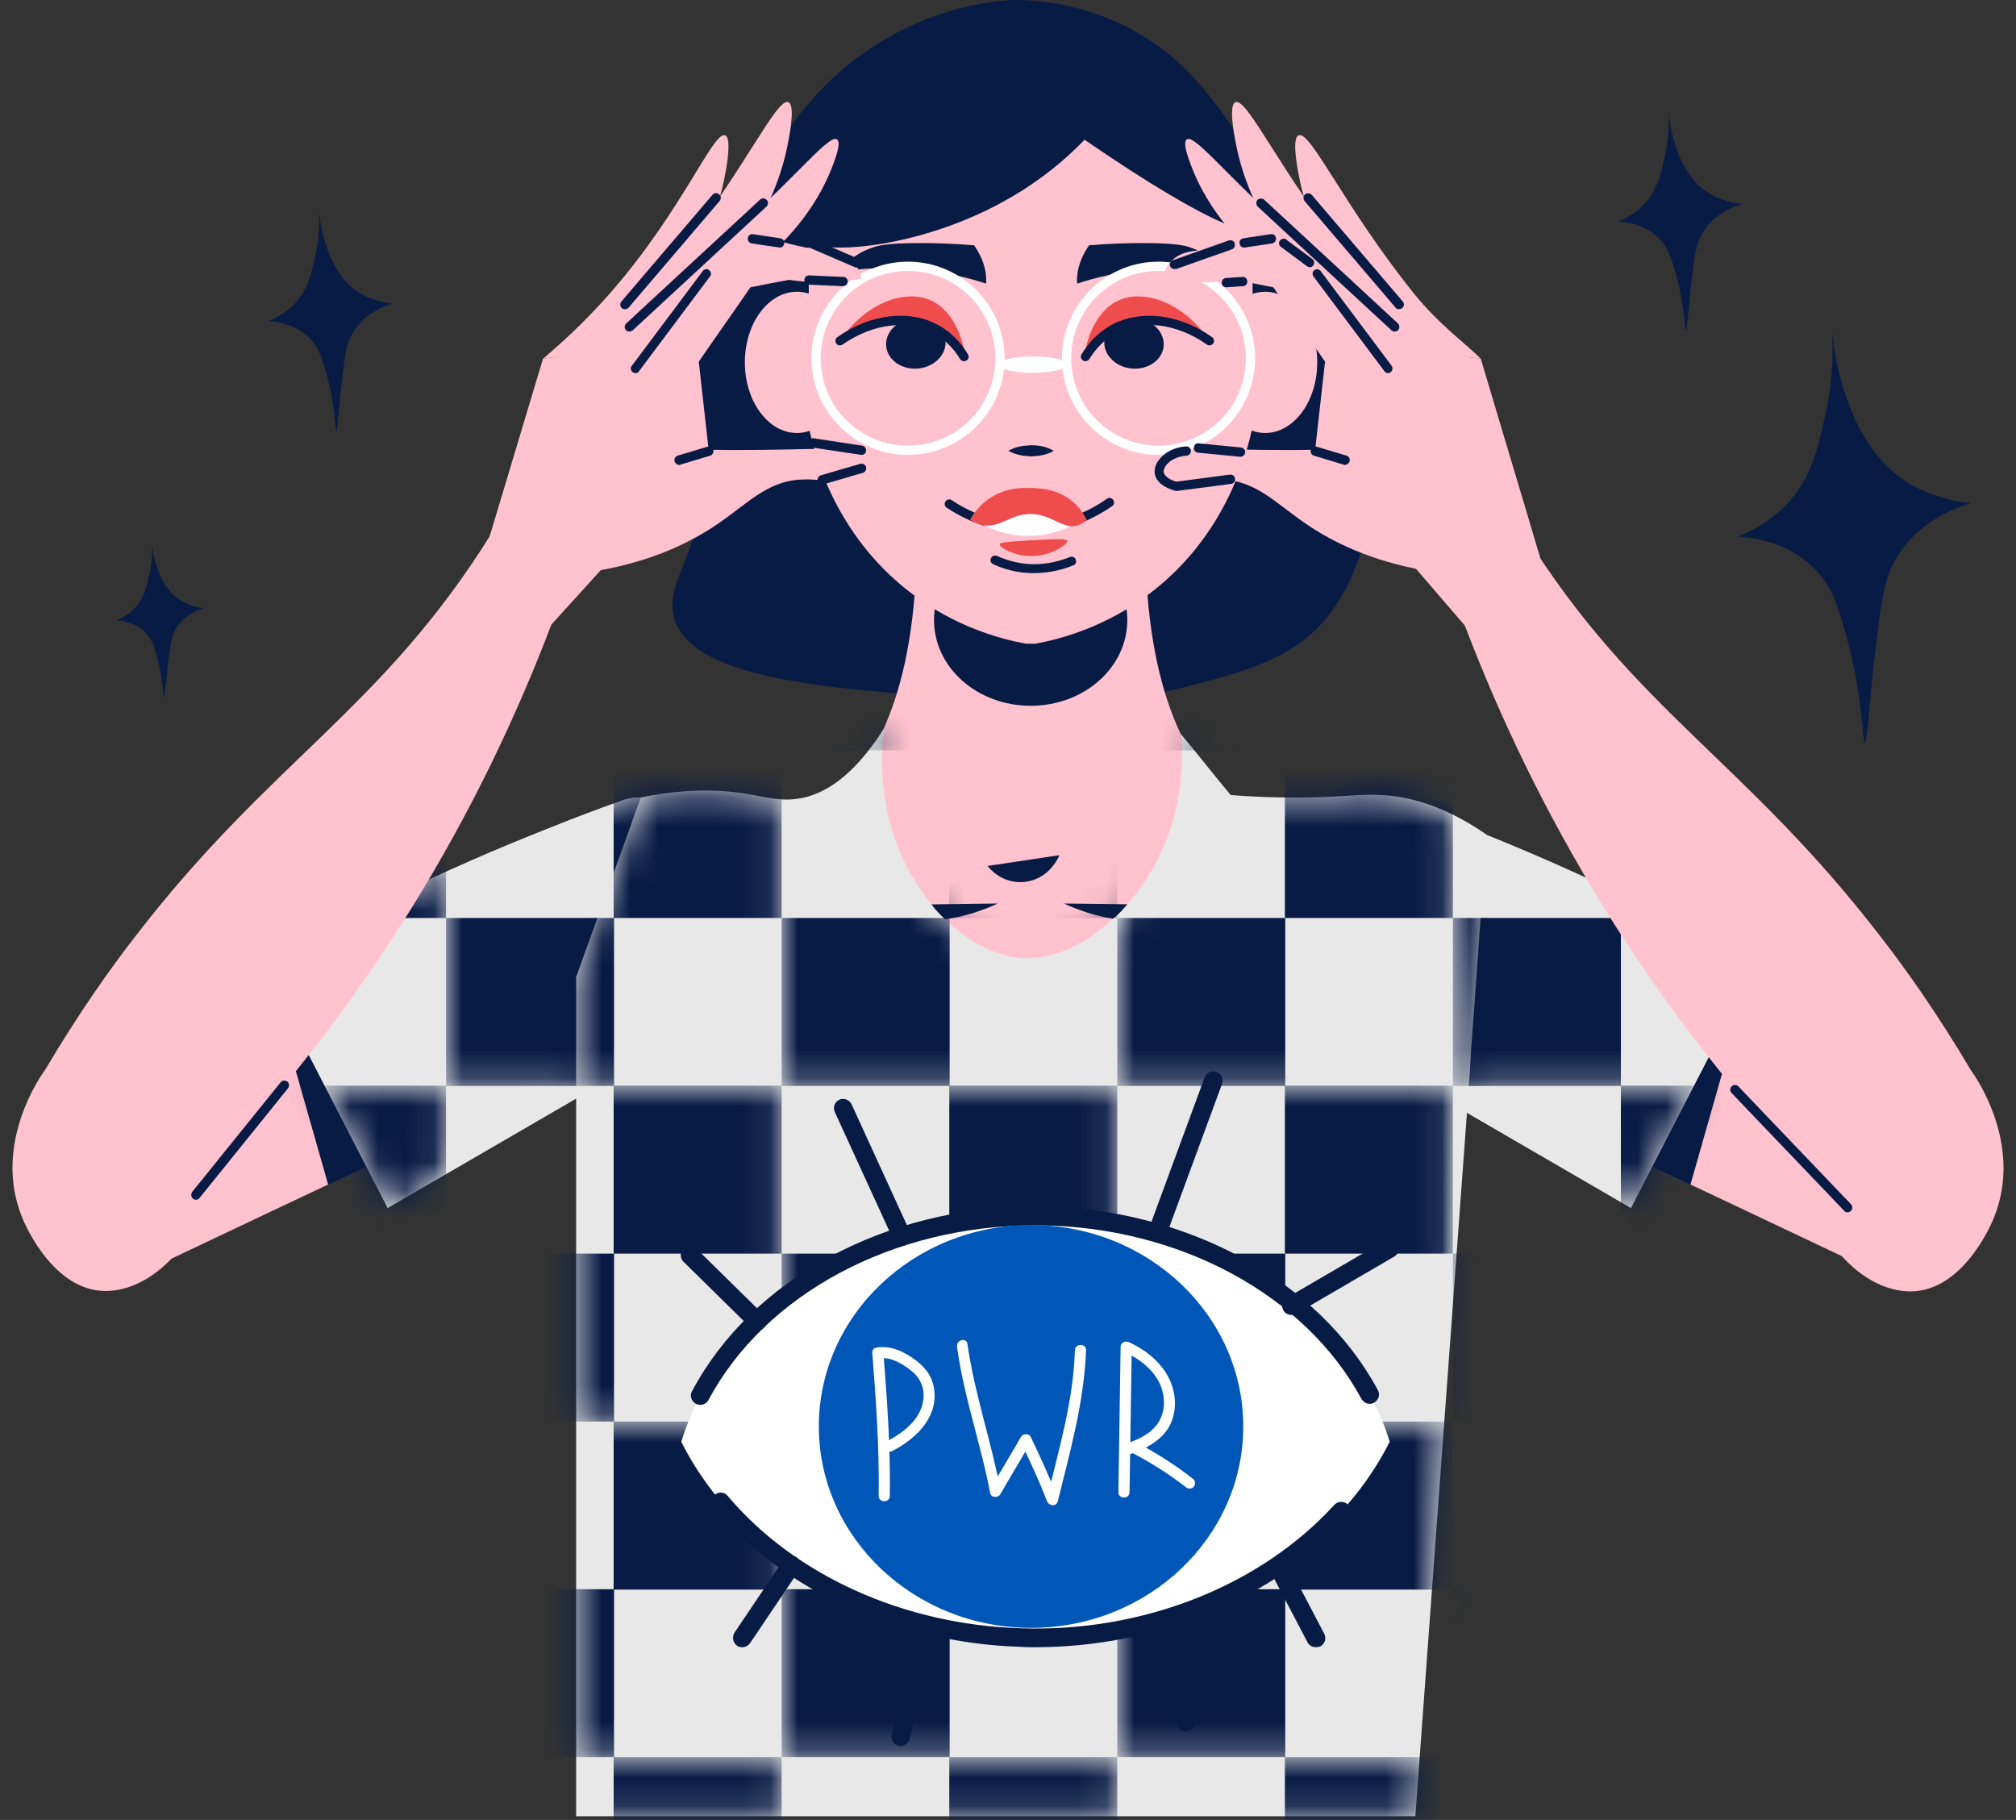
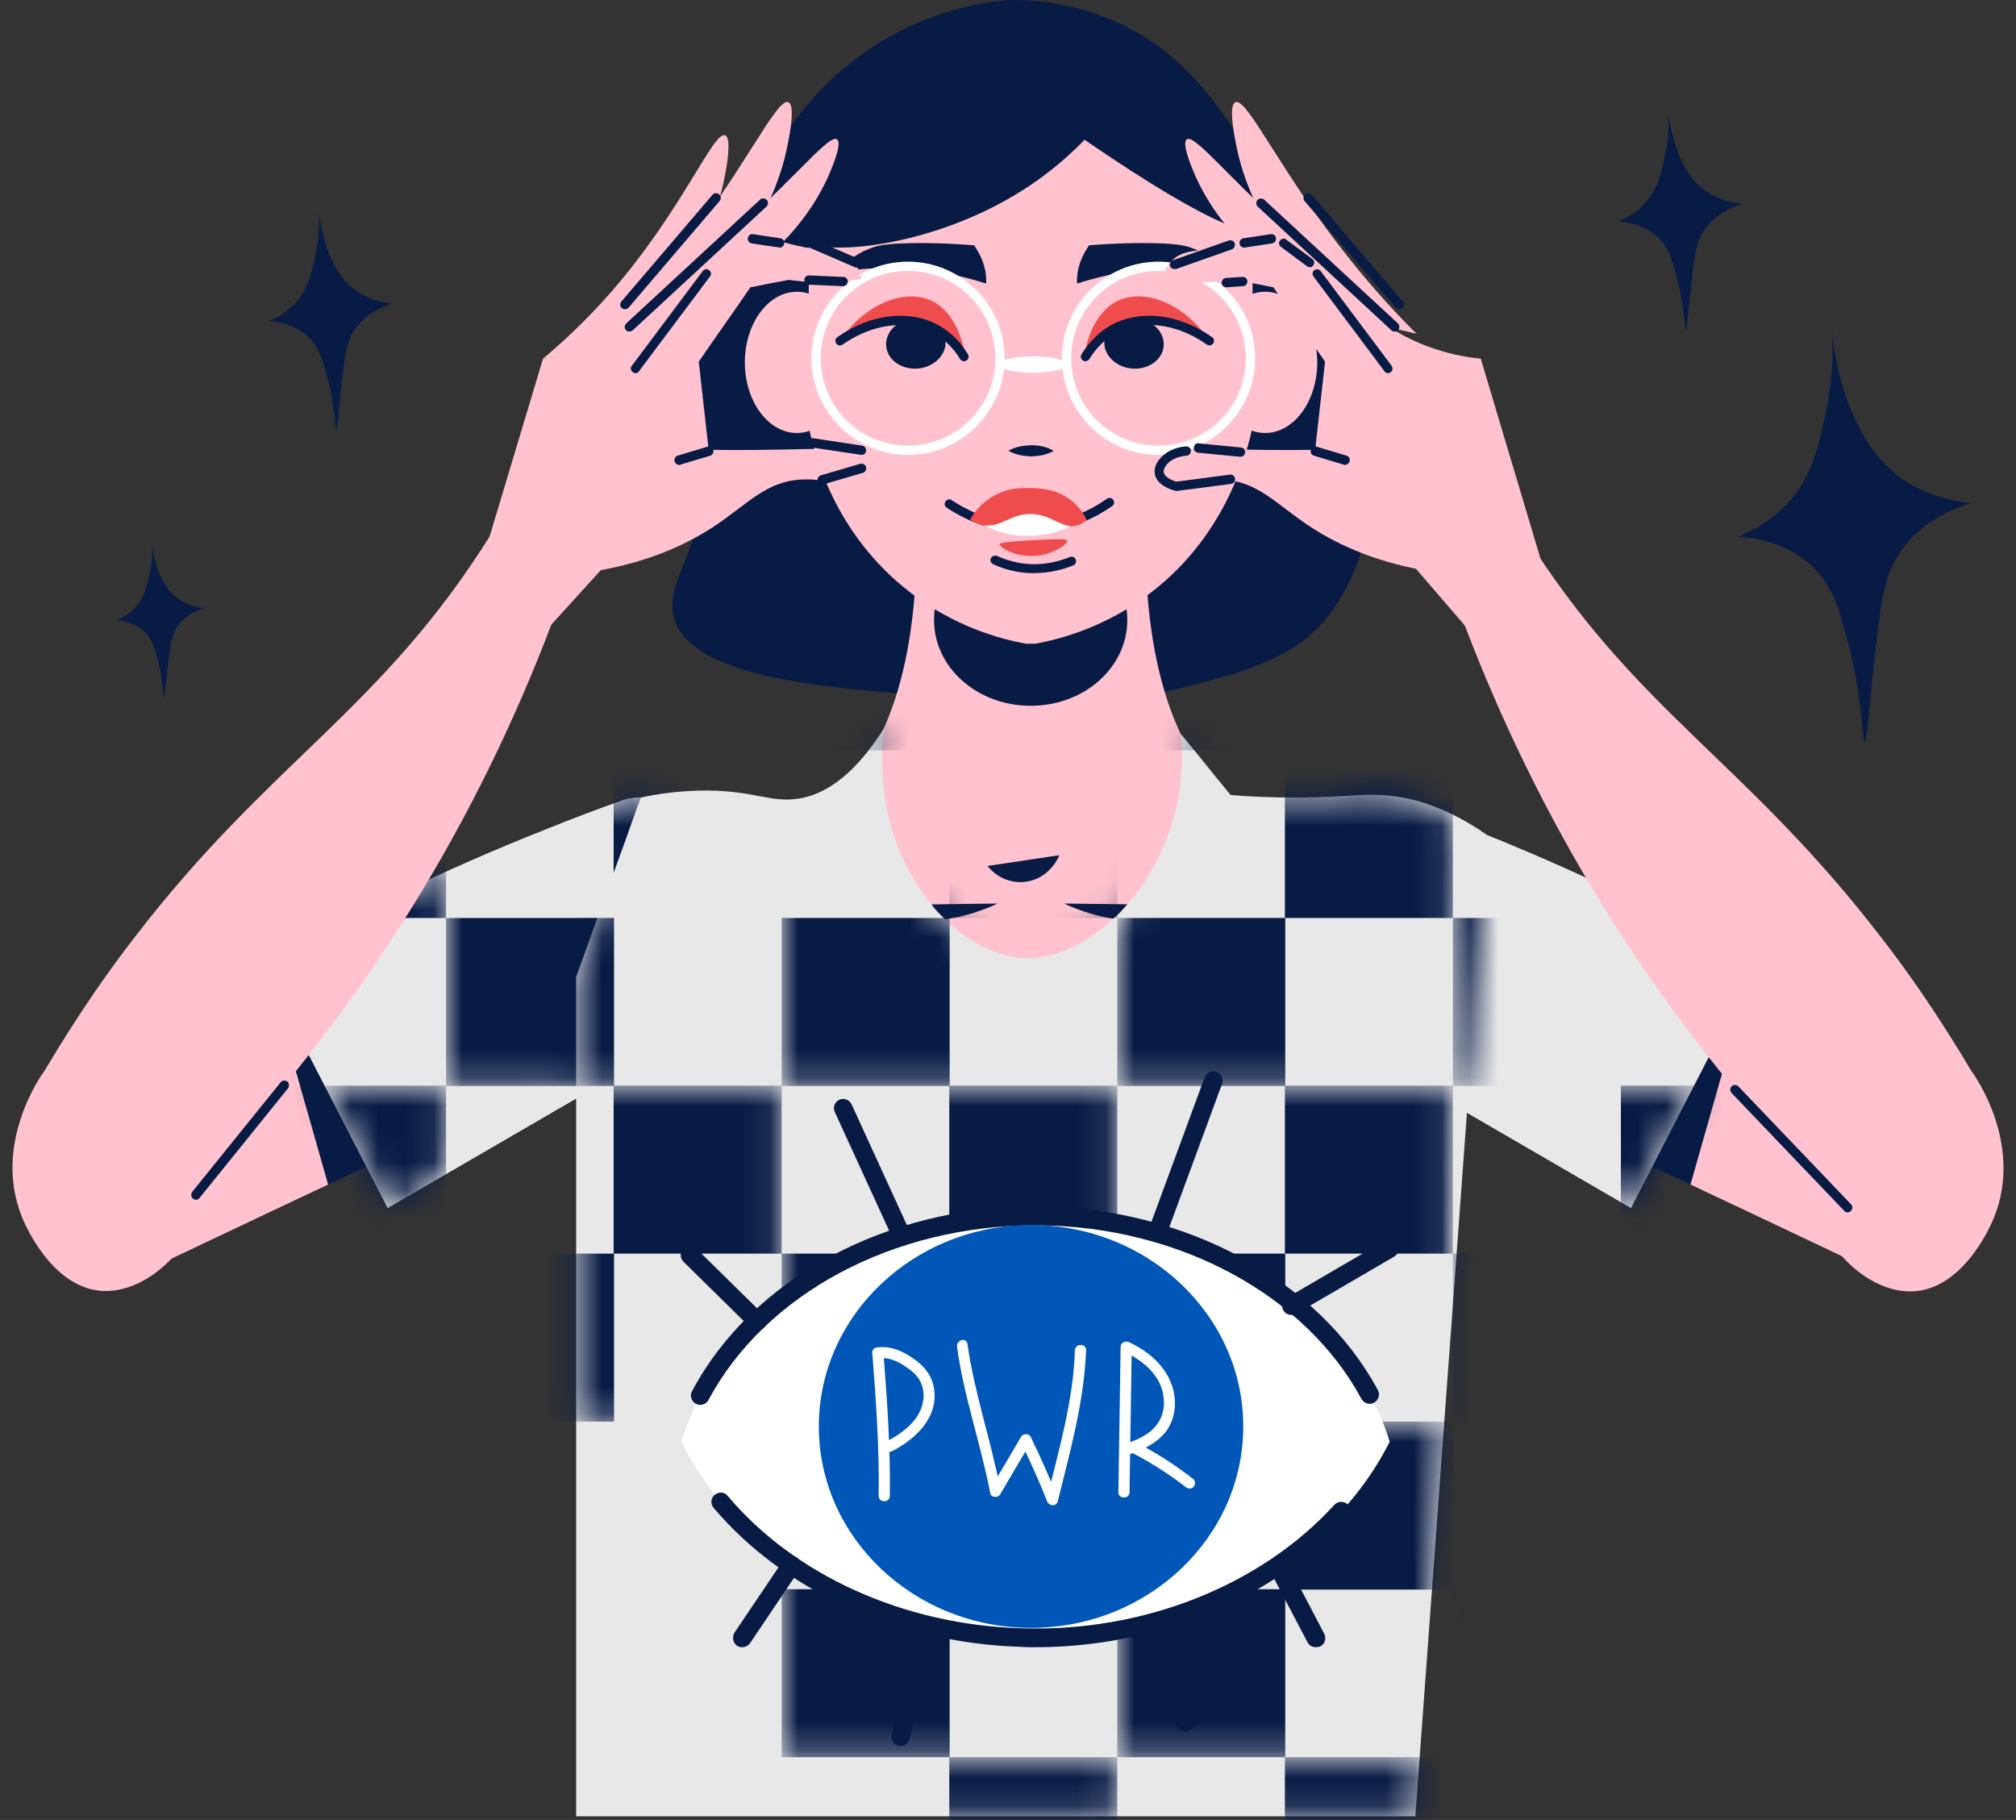
<svg xmlns="http://www.w3.org/2000/svg" width="72" height="65" viewBox="0 0 72 65" fill="none">
  <rect x="0" y="0" width="72" height="65" fill="#333333" stroke="none" />
  <path d="M60.212 11.814C60.172 11.814 60.172 10.965 59.88 9.889C59.707 9.252 59.588 8.854 59.243 8.509C58.752 8.018 58.088 7.925 57.783 7.912C58.022 7.819 58.38 7.646 58.712 7.301C59.176 6.81 59.309 6.266 59.442 5.655C59.535 5.27 59.628 4.686 59.588 3.983C59.588 3.863 59.667 5.735 60.729 6.677C61.234 7.115 61.844 7.248 62.216 7.288C61.858 7.394 61.247 7.646 60.862 8.23C60.69 8.482 60.583 8.735 60.49 9.385C60.318 10.765 60.265 11.801 60.212 11.814Z" fill="#081B45" />
  <path d="M12.014 15.371C11.974 15.371 11.974 14.522 11.682 13.447C11.509 12.809 11.39 12.411 11.045 12.066C10.554 11.575 9.89 11.482 9.585 11.469C9.824 11.376 10.182 11.203 10.514 10.858C10.979 10.367 11.111 9.823 11.244 9.212C11.337 8.827 11.43 8.243 11.39 7.54C11.39 7.42 11.47 9.292 12.532 10.234C13.036 10.672 13.647 10.805 14.018 10.845C13.66 10.951 13.049 11.203 12.664 11.787C12.492 12.04 12.386 12.292 12.293 12.942C12.107 14.323 12.067 15.358 12.014 15.371Z" fill="#081B45" />
  <path d="M5.855 24.902C5.828 24.902 5.828 24.305 5.629 23.548C5.51 23.097 5.43 22.818 5.178 22.579C4.833 22.234 4.368 22.167 4.156 22.154C4.328 22.088 4.581 21.968 4.806 21.729C5.138 21.384 5.218 20.999 5.324 20.575C5.39 20.296 5.457 19.898 5.43 19.393C5.43 19.314 5.483 20.628 6.24 21.291C6.598 21.597 7.023 21.689 7.288 21.716C7.036 21.796 6.611 21.968 6.333 22.38C6.213 22.552 6.134 22.738 6.067 23.189C5.934 24.172 5.895 24.902 5.855 24.902Z" fill="#081B45" />
  <path d="M66.597 26.521C66.517 26.521 66.53 24.915 65.986 22.898C65.667 21.703 65.455 20.96 64.791 20.296C63.862 19.367 62.628 19.194 62.057 19.168C62.508 18.995 63.185 18.663 63.796 18.026C64.672 17.11 64.911 16.075 65.163 14.933C65.335 14.203 65.508 13.115 65.428 11.774C65.415 11.548 65.561 15.066 67.592 16.831C68.548 17.668 69.689 17.893 70.38 17.973C69.703 18.185 68.574 18.65 67.844 19.752C67.526 20.23 67.313 20.707 67.141 21.929C66.782 24.57 66.703 26.508 66.597 26.521Z" fill="#081B45" />
  <path d="M44.124 5.044C48.969 6.73 51.185 18.902 46.765 22.699C45.597 23.707 43.951 24.119 42.305 24.544C40.367 25.035 38.495 25.168 35.589 24.995C29.987 24.663 24.744 24.345 24.08 22.088C23.655 20.641 25.421 19.46 24.89 16.593C24.73 15.716 24.491 15.438 24.279 14.801C23.177 11.349 25.66 5.708 29.19 4.686C31.341 4.062 31.925 5.681 35.721 6.08C40.341 6.557 41.774 4.234 44.124 5.044Z" fill="#081B45" />
  <path d="M56.23 37.127C43.394 37.047 30.558 36.981 17.722 36.901C17.987 35.601 18.558 33.849 19.992 32.468C22.859 29.694 26.443 31.074 29.35 28.897C30.876 27.742 32.509 25.433 32.721 20.322C32.92 20.309 33.106 20.296 33.305 20.282C34.487 20.203 35.655 20.123 36.823 20.03C37.991 20.11 39.159 20.19 40.341 20.282C40.54 20.296 40.725 20.309 40.925 20.322C41.137 25.433 42.756 27.742 44.296 28.897C47.19 31.061 50.654 29.747 53.654 32.468C55.221 33.902 55.898 35.76 56.23 37.127Z" fill="#FFC2CE" />
  <path d="M40.261 22.14C40.261 23.84 38.721 25.207 36.81 25.207C34.898 25.207 33.358 23.84 33.358 22.14C33.358 20.441 34.898 19.074 36.81 19.074C38.721 19.074 40.261 20.441 40.261 22.14Z" fill="#081B45" />
  <path d="M36.85 1.526C36.093 1.526 35.443 1.553 34.832 1.633C31.447 2.031 28.885 4.898 28.885 8.309V15.238C29.058 16.114 29.775 19.061 32.509 21.159C34.089 22.38 35.708 22.818 36.637 22.99C36.703 22.99 36.757 22.99 36.81 22.99C36.863 22.99 36.929 22.99 36.982 22.99C37.911 22.818 39.531 22.38 41.111 21.159C43.845 19.061 44.548 16.114 44.734 15.238V8.309C44.734 4.898 42.186 2.031 38.788 1.633C38.19 1.553 37.54 1.513 36.85 1.526Z" fill="#FFC2CE" />
  <path d="M30.319 12.942C30.319 14.336 29.483 15.464 28.46 15.464C27.438 15.464 26.602 14.336 26.602 12.942C26.602 11.548 27.438 10.42 28.46 10.42C29.483 10.42 30.319 11.548 30.319 12.942Z" fill="#FFC2CE" />
  <path d="M47.044 12.942C47.044 14.336 46.208 15.464 45.186 15.464C44.163 15.464 43.327 14.336 43.327 12.942C43.327 11.548 44.163 10.42 45.186 10.42C46.208 10.42 47.044 11.548 47.044 12.942Z" fill="#FFC2CE" />
  <path d="M36.013 16.101C36.279 15.942 36.558 15.916 36.823 15.902C37.089 15.902 37.367 15.942 37.633 16.101C37.367 16.261 37.089 16.287 36.823 16.301C36.544 16.287 36.279 16.247 36.013 16.101Z" fill="#081B45" />
  <path d="M48.318 36.291C48.398 36.291 48.597 36.291 48.756 36.424C48.982 36.61 49.075 36.955 48.955 37.3C40.354 37.3 31.739 37.3 23.137 37.3C23.031 37.035 23.098 36.729 23.297 36.557C23.509 36.371 23.775 36.411 23.814 36.424C27.239 35.521 29.921 35.548 31.752 35.734C33.239 35.893 33.637 36.105 35.283 36.185C38.217 36.331 39.504 35.773 41.894 35.614C43.354 35.521 45.557 35.548 48.318 36.291Z" fill="white" />
  <path d="M35.27 30.928C35.628 31.38 36.199 31.592 36.743 31.473C37.513 31.313 37.819 30.597 37.832 30.544L35.27 30.928Z" fill="#081B45" />
  <path d="M38.004 32.269C38.19 32.362 38.482 32.481 38.854 32.601C40.088 32.986 41.124 32.906 41.841 32.853C44.442 32.627 46.858 32.269 47.668 32.136C45.796 32.203 43.925 32.269 42.066 32.322L38.004 32.269Z" fill="#081B45" />
  <path d="M35.628 32.269C35.443 32.362 35.151 32.481 34.779 32.601C33.544 32.986 32.509 32.906 31.792 32.853C29.191 32.627 26.775 32.269 25.965 32.136C27.837 32.203 29.708 32.269 31.567 32.322L35.628 32.269Z" fill="#081B45" />
  <path d="M50.973 44.707C50.973 46.83 49.725 48.649 47.893 49.591C46.938 54.556 45.995 59.494 45.039 64.445C45.159 64.578 45.292 64.724 45.438 64.856H27.531C27.664 64.724 27.81 64.578 27.929 64.445C26.974 59.48 26.031 54.543 25.076 49.591C23.257 48.662 21.996 46.83 21.996 44.707C21.996 43.3 22.527 42.025 23.43 41.056C23.23 40.008 23.031 38.959 22.832 37.897C22.779 37.645 22.739 37.406 22.673 37.14C22.726 37.061 22.792 36.981 22.846 36.928C23.536 36.118 24.571 35.216 25.938 34.552C25.978 34.539 26.018 34.512 26.058 34.499C26.27 34.406 26.509 34.3 26.735 34.207C31.235 32.441 35.681 34.499 36.451 34.857C37.221 34.525 41.137 32.72 45.278 33.862C45.491 33.941 45.717 33.995 45.955 34.101C46.314 34.22 46.672 34.379 47.031 34.552C48.504 35.269 49.553 36.238 50.27 37.087C50.283 37.26 50.243 37.379 50.23 37.525C50.176 37.804 50.137 38.083 50.07 38.362C49.898 39.251 49.712 40.167 49.553 41.056C50.442 42.038 50.973 43.3 50.973 44.707Z" fill="#FFC2CE" />
  <path d="M36.929 20.469C36.889 20.469 36.863 20.469 36.823 20.469C36.358 20.456 35.894 20.349 35.469 20.15C35.389 20.111 35.349 20.018 35.389 19.938C35.429 19.858 35.522 19.819 35.615 19.858C36 20.031 36.425 20.137 36.849 20.15C37.434 20.164 37.898 20.018 38.203 19.898C38.283 19.858 38.389 19.898 38.416 19.978C38.456 20.058 38.416 20.164 38.336 20.19C38.004 20.323 37.526 20.469 36.929 20.469Z" fill="#081B45" />
  <path d="M36.743 19.035C35.363 19.035 34.328 18.477 33.81 18.132C33.73 18.079 33.717 17.973 33.77 17.907C33.823 17.827 33.929 17.814 33.996 17.867C34.513 18.212 35.575 18.783 37.009 18.703C38.15 18.637 39.013 18.185 39.531 17.814C39.611 17.761 39.703 17.774 39.757 17.853C39.81 17.933 39.796 18.026 39.717 18.079C39.159 18.464 38.243 18.955 37.022 19.021C36.929 19.021 36.836 19.035 36.743 19.035Z" fill="#081B45" />
  <path d="M38.602 18.597C38.336 18.769 37.659 19.141 36.717 19.141C35.841 19.141 35.19 18.809 34.925 18.636C35.31 18.49 35.934 18.291 36.717 18.278C37.54 18.265 38.203 18.451 38.602 18.597Z" fill="white" />
  <path d="M38.814 18.57C38.774 18.61 38.695 18.677 38.575 18.73C38.004 18.982 37.619 18.384 36.849 18.358C36.04 18.331 35.681 18.955 34.951 18.716C34.819 18.663 34.712 18.61 34.646 18.557C34.766 18.345 35.111 17.827 35.774 17.575C36.146 17.429 36.465 17.429 36.717 17.429C37.075 17.429 37.726 17.442 38.283 17.893C38.562 18.119 38.721 18.384 38.814 18.57Z" fill="#EF4D4D" />
  <path d="M33.77 12.238C33.77 12.729 33.292 13.154 32.708 13.167C32.124 13.181 31.646 12.796 31.646 12.291C31.646 11.8 32.124 11.375 32.708 11.362C33.292 11.349 33.77 11.734 33.77 12.238Z" fill="#081B45" />
  <path d="M30 12.172C30.983 11.601 32.177 11.137 33.146 11.588C33.969 11.973 34.288 12.862 34.407 12.796C34.54 12.716 34.261 11.203 33.266 10.739C32.336 10.3 30.903 10.818 30 12.172Z" fill="#EF4D4D" />
  <path d="M34.434 12.902C34.381 12.902 34.328 12.876 34.288 12.823C34.049 12.425 33.73 12.119 33.358 11.907C32.429 11.402 31.182 11.548 30.093 12.305C30.014 12.358 29.907 12.345 29.867 12.265C29.814 12.186 29.828 12.093 29.907 12.04C31.089 11.203 32.483 11.044 33.518 11.615C33.943 11.854 34.301 12.199 34.566 12.65C34.62 12.73 34.593 12.836 34.513 12.876C34.487 12.889 34.46 12.902 34.434 12.902Z" fill="#081B45" />
  <path d="M39.438 12.238C39.438 12.729 39.916 13.154 40.5 13.167C41.084 13.181 41.562 12.796 41.562 12.291C41.562 11.8 41.084 11.375 40.5 11.362C39.916 11.349 39.438 11.734 39.438 12.238Z" fill="#081B45" />
  <path d="M43.194 12.172C42.212 11.601 41.017 11.137 40.048 11.588C39.225 11.973 38.907 12.862 38.788 12.796C38.655 12.716 38.934 11.203 39.929 10.739C40.858 10.3 42.292 10.818 43.194 12.172Z" fill="#EF4D4D" />
  <path d="M38.761 12.902C38.734 12.902 38.708 12.889 38.681 12.876C38.602 12.823 38.575 12.73 38.628 12.65C38.907 12.199 39.252 11.854 39.677 11.615C40.725 11.044 42.106 11.203 43.287 12.04C43.367 12.093 43.38 12.199 43.327 12.265C43.274 12.345 43.168 12.358 43.102 12.305C42.026 11.548 40.765 11.389 39.836 11.907C39.465 12.119 39.146 12.425 38.907 12.823C38.88 12.863 38.814 12.902 38.761 12.902Z" fill="#081B45" />
  <path d="M43.752 9.717C43.048 9.597 42.066 9.517 40.898 9.624C39.903 9.717 39.08 9.929 38.469 10.128C38.456 9.995 38.469 9.836 38.495 9.677C38.575 9.265 38.761 8.96 38.894 8.761C39.69 8.694 40.341 8.681 40.832 8.681C42.013 8.681 42.345 8.774 42.557 8.854C43.155 9.066 43.54 9.451 43.752 9.717Z" fill="#081B45" />
  <path d="M29.934 9.717C30.637 9.597 31.62 9.517 32.788 9.624C33.783 9.717 34.606 9.929 35.217 10.128C35.23 9.995 35.217 9.836 35.19 9.677C35.111 9.265 34.925 8.96 34.792 8.761C33.996 8.694 33.345 8.681 32.854 8.681C31.673 8.681 31.341 8.774 31.128 8.854C30.518 9.066 30.146 9.451 29.934 9.717Z" fill="#081B45" />
  <path d="M38.111 19.313C38.15 19.446 37.513 19.871 36.81 19.858C36.226 19.858 35.681 19.552 35.708 19.433C35.708 19.406 35.748 19.353 36.81 19.3C37.672 19.247 38.097 19.234 38.111 19.313Z" fill="#EF4D4D" />
  <path d="M62.508 34.884C65.203 36.45 67.605 38.07 69.703 39.636C69.278 41.8 68.84 43.95 68.402 46.101C65.72 44.84 63.052 43.565 60.371 42.304C59.747 42.012 59.11 41.707 58.486 41.415C54.517 39.543 50.548 37.658 46.593 35.787C46.367 35.428 45.637 34.114 45.982 32.455C46.327 30.756 47.654 29.375 49.407 28.805C51.477 29.548 53.641 30.411 55.898 31.446C58.274 32.548 60.464 33.703 62.508 34.884Z" fill="#FFC2CE" />
  <path d="M62.508 34.884C61.778 37.353 61.075 39.835 60.371 42.317C59.747 42.025 59.11 41.72 58.486 41.428C59.84 39.251 61.167 37.074 62.508 34.884Z" fill="#081B45" />
  <path d="M62.707 34.486L58.247 43.14C54.411 40.91 50.562 38.68 46.725 36.45C46.261 36.025 45.411 35.109 45.252 33.769C45.013 31.857 46.301 29.787 48.531 28.658C48.955 28.446 49.46 28.433 49.911 28.605C50.774 28.91 51.65 29.242 52.539 29.601C56.322 31.087 59.707 32.76 62.707 34.486Z" fill="#E8E8E8" />
  <path d="M9.585 34.884C6.89 36.45 4.488 38.07 2.39 39.636C2.815 41.8 3.253 43.95 3.691 46.101C6.373 44.84 9.041 43.565 11.722 42.304C12.346 42.012 12.983 41.707 13.607 41.415C17.576 39.543 21.545 37.658 25.5 35.787C25.726 35.428 26.456 34.114 26.111 32.455C25.766 30.756 24.438 29.375 22.686 28.805C20.616 29.548 18.452 30.411 16.195 31.446C13.819 32.548 11.629 33.703 9.585 34.884Z" fill="#FFC2CE" />
  <path d="M9.585 34.884C10.315 37.353 11.018 39.835 11.722 42.317C12.346 42.025 12.983 41.72 13.607 41.428C12.266 39.251 10.925 37.074 9.585 34.884Z" fill="#081B45" />
  <path d="M9.386 34.486L13.846 43.14C17.682 40.91 21.531 38.68 25.367 36.45C25.832 36.025 26.682 35.109 26.841 33.769C27.08 31.857 25.792 29.787 23.562 28.658C23.137 28.446 22.633 28.433 22.182 28.605C21.319 28.91 20.443 29.242 19.553 29.601C15.784 31.087 12.399 32.76 9.386 34.486Z" fill="#E8E8E8" />
  <path d="M62.707 34.486L58.247 43.14C54.411 40.91 50.562 38.68 46.725 36.45C46.261 36.025 45.411 35.109 45.252 33.769C45.013 31.857 46.301 29.787 48.531 28.658C48.955 28.446 49.46 28.433 49.911 28.605C50.774 28.91 51.65 29.242 52.539 29.601C56.322 31.087 59.707 32.76 62.707 34.486Z" fill="#E8E8E8" />
  <mask id="mask0_1_48382" style="mask-type:luminance" maskUnits="userSpaceOnUse" x="45" y="28" width="18" height="16">
    <path d="M62.707 34.486L58.247 43.14C54.411 40.91 50.562 38.68 46.725 36.45C46.261 36.025 45.411 35.109 45.252 33.769C45.013 31.857 46.301 29.787 48.531 28.658C48.955 28.446 49.46 28.433 49.911 28.605C50.774 28.91 51.65 29.242 52.539 29.601C56.322 31.087 59.707 32.76 62.707 34.486Z" fill="white" />
  </mask>
  <g mask="url(#mask0_1_48382)">
    <mask id="mask1_1_48382" style="mask-type:luminance" maskUnits="userSpaceOnUse" x="51" y="26" width="13" height="13">
      <path d="M63.875 26.787H51.889V38.773H63.875V26.787Z" fill="white" />
    </mask>
    <g mask="url(#mask1_1_48382)">
      <path d="M63.889 26.787H57.889V32.787H63.889V26.787Z" fill="#081B45" />
    </g>
    <mask id="mask2_1_48382" style="mask-type:luminance" maskUnits="userSpaceOnUse" x="51" y="26" width="13" height="13">
      <path d="M63.875 26.787H51.889V38.773H63.875V26.787Z" fill="white" />
    </mask>
    <g mask="url(#mask2_1_48382)">
-       <path d="M57.889 32.787H51.889V38.787H57.889V32.787Z" fill="#081B45" />
-     </g>
+       </g>
  </g>
  <mask id="mask3_1_48382" style="mask-type:luminance" maskUnits="userSpaceOnUse" x="45" y="28" width="18" height="16">
    <path d="M62.707 34.486L58.247 43.14C54.411 40.91 50.562 38.68 46.725 36.45C46.261 36.025 45.411 35.109 45.252 33.769C45.013 31.857 46.301 29.787 48.531 28.658C48.955 28.446 49.46 28.433 49.911 28.605C50.774 28.91 51.65 29.242 52.539 29.601C56.322 31.087 59.707 32.76 62.707 34.486Z" fill="white" />
  </mask>
  <g mask="url(#mask3_1_48382)">
    <mask id="mask4_1_48382" style="mask-type:luminance" maskUnits="userSpaceOnUse" x="51" y="38" width="13" height="13">
      <path d="M63.875 38.773H51.889V50.759H63.875V38.773Z" fill="white" />
    </mask>
    <g mask="url(#mask4_1_48382)">
      <path d="M63.889 38.773H57.889V44.773H63.889V38.773Z" fill="#081B45" />
    </g>
  </g>
  <mask id="mask5_1_48382" style="mask-type:luminance" maskUnits="userSpaceOnUse" x="45" y="28" width="18" height="16">
    <path d="M62.707 34.486L58.247 43.14C54.411 40.91 50.562 38.68 46.725 36.45C46.261 36.025 45.411 35.109 45.252 33.769C45.013 31.857 46.301 29.787 48.531 28.658C48.955 28.446 49.46 28.433 49.911 28.605C50.774 28.91 51.65 29.242 52.539 29.601C56.322 31.087 59.707 32.76 62.707 34.486Z" fill="white" />
  </mask>
  <g mask="url(#mask5_1_48382)">
    <mask id="mask6_1_48382" style="mask-type:luminance" maskUnits="userSpaceOnUse" x="39" y="26" width="13" height="13">
      <path d="M51.889 26.787H39.903V38.773H51.889V26.787Z" fill="white" />
    </mask>
    <g mask="url(#mask6_1_48382)">
      <path d="M51.889 26.787H45.889V32.787H51.889V26.787Z" fill="#081B45" />
    </g>
    <mask id="mask7_1_48382" style="mask-type:luminance" maskUnits="userSpaceOnUse" x="39" y="26" width="13" height="13">
      <path d="M51.889 26.787H39.903V38.773H51.889V26.787Z" fill="white" />
    </mask>
    <g mask="url(#mask7_1_48382)">
      <path d="M45.902 32.787H39.903V38.787H45.902V32.787Z" fill="#081B45" />
    </g>
  </g>
  <mask id="mask8_1_48382" style="mask-type:luminance" maskUnits="userSpaceOnUse" x="45" y="28" width="18" height="16">
    <path d="M62.707 34.486L58.247 43.14C54.411 40.91 50.562 38.68 46.725 36.45C46.261 36.025 45.411 35.109 45.252 33.769C45.013 31.857 46.301 29.787 48.531 28.658C48.955 28.446 49.46 28.433 49.911 28.605C50.774 28.91 51.65 29.242 52.539 29.601C56.322 31.087 59.707 32.76 62.707 34.486Z" fill="white" />
  </mask>
  <g mask="url(#mask8_1_48382)">
    <mask id="mask9_1_48382" style="mask-type:luminance" maskUnits="userSpaceOnUse" x="39" y="38" width="13" height="13">
      <path d="M51.889 38.773H39.903V50.759H51.889V38.773Z" fill="white" />
    </mask>
    <g mask="url(#mask9_1_48382)">
      <path d="M51.889 38.773H45.889V44.773H51.889V38.773Z" fill="#081B45" />
    </g>
  </g>
  <path d="M9.386 34.486L13.846 43.14C17.682 40.91 21.531 38.68 25.367 36.45C25.832 36.025 26.682 35.109 26.841 33.769C27.08 31.857 25.792 29.787 23.562 28.658C23.137 28.446 22.633 28.433 22.182 28.605C21.319 28.91 20.443 29.242 19.553 29.601C15.784 31.087 12.399 32.76 9.386 34.486Z" fill="#E8E8E8" />
  <mask id="mask10_1_48382" style="mask-type:luminance" maskUnits="userSpaceOnUse" x="9" y="28" width="18" height="16">
    <path d="M9.386 34.486L13.846 43.14C17.682 40.91 21.531 38.68 25.367 36.45C25.832 36.025 26.682 35.109 26.841 33.769C27.08 31.857 25.792 29.787 23.562 28.658C23.137 28.446 22.633 28.433 22.182 28.605C21.319 28.91 20.443 29.242 19.553 29.601C15.784 31.087 12.399 32.76 9.386 34.486Z" fill="white" />
  </mask>
  <g mask="url(#mask10_1_48382)">
    <mask id="mask11_1_48382" style="mask-type:luminance" maskUnits="userSpaceOnUse" x="15" y="26" width="13" height="13">
      <path d="M27.916 26.787H15.93V38.773H27.916V26.787Z" fill="white" />
    </mask>
    <g mask="url(#mask11_1_48382)">
      <path d="M27.916 26.787H21.916V32.787H27.916V26.787Z" fill="#081B45" />
    </g>
    <mask id="mask12_1_48382" style="mask-type:luminance" maskUnits="userSpaceOnUse" x="15" y="26" width="13" height="13">
      <path d="M27.916 26.787H15.93V38.773H27.916V26.787Z" fill="white" />
    </mask>
    <g mask="url(#mask12_1_48382)">
      <path d="M21.93 32.787H15.93V38.787H21.93V32.787Z" fill="#081B45" />
    </g>
  </g>
  <mask id="mask13_1_48382" style="mask-type:luminance" maskUnits="userSpaceOnUse" x="9" y="28" width="18" height="16">
    <path d="M9.386 34.486L13.846 43.14C17.682 40.91 21.531 38.68 25.367 36.45C25.832 36.025 26.682 35.109 26.841 33.769C27.08 31.857 25.792 29.787 23.562 28.658C23.137 28.446 22.633 28.433 22.182 28.605C21.319 28.91 20.443 29.242 19.553 29.601C15.784 31.087 12.399 32.76 9.386 34.486Z" fill="white" />
  </mask>
  <g mask="url(#mask13_1_48382)">
    <mask id="mask14_1_48382" style="mask-type:luminance" maskUnits="userSpaceOnUse" x="15" y="38" width="13" height="13">
      <path d="M27.916 38.773H15.93V50.759H27.916V38.773Z" fill="white" />
    </mask>
    <g mask="url(#mask14_1_48382)">
      <path d="M27.916 38.773H21.916V44.773H27.916V38.773Z" fill="#081B45" />
    </g>
  </g>
  <mask id="mask15_1_48382" style="mask-type:luminance" maskUnits="userSpaceOnUse" x="9" y="28" width="18" height="16">
    <path d="M9.386 34.486L13.846 43.14C17.682 40.91 21.531 38.68 25.367 36.45C25.832 36.025 26.682 35.109 26.841 33.769C27.08 31.857 25.792 29.787 23.562 28.658C23.137 28.446 22.633 28.433 22.182 28.605C21.319 28.91 20.443 29.242 19.553 29.601C15.784 31.087 12.399 32.76 9.386 34.486Z" fill="white" />
  </mask>
  <g mask="url(#mask15_1_48382)">
    <mask id="mask16_1_48382" style="mask-type:luminance" maskUnits="userSpaceOnUse" x="3" y="26" width="13" height="13">
      <path d="M15.916 26.787H3.93V38.773H15.916V26.787Z" fill="white" />
    </mask>
    <g mask="url(#mask16_1_48382)">
      <path d="M15.93 26.787H9.93V32.787H15.93V26.787Z" fill="#081B45" />
    </g>
    <mask id="mask17_1_48382" style="mask-type:luminance" maskUnits="userSpaceOnUse" x="3" y="26" width="13" height="13">
      <path d="M15.916 26.787H3.93V38.773H15.916V26.787Z" fill="white" />
    </mask>
    <g mask="url(#mask17_1_48382)">
      <path d="M9.93 32.787H3.93V38.787H9.93V32.787Z" fill="#081B45" />
    </g>
  </g>
  <mask id="mask18_1_48382" style="mask-type:luminance" maskUnits="userSpaceOnUse" x="9" y="28" width="18" height="16">
    <path d="M9.386 34.486L13.846 43.14C17.682 40.91 21.531 38.68 25.367 36.45C25.832 36.025 26.682 35.109 26.841 33.769C27.08 31.857 25.792 29.787 23.562 28.658C23.137 28.446 22.633 28.433 22.182 28.605C21.319 28.91 20.443 29.242 19.553 29.601C15.784 31.087 12.399 32.76 9.386 34.486Z" fill="white" />
  </mask>
  <g mask="url(#mask18_1_48382)">
    <mask id="mask19_1_48382" style="mask-type:luminance" maskUnits="userSpaceOnUse" x="3" y="38" width="13" height="13">
      <path d="M15.916 38.773H3.93V50.759H15.916V38.773Z" fill="white" />
    </mask>
    <g mask="url(#mask19_1_48382)">
      <path d="M15.93 38.773H9.93V44.773H15.93V38.773Z" fill="#081B45" />
    </g>
  </g>
  <path d="M53.097 29.813C53.084 29.972 53.084 30.092 53.057 30.224C53.017 30.782 52.977 31.353 52.938 31.91C52.818 33.636 52.699 35.388 52.566 37.114C52.526 37.605 52.513 38.083 52.473 38.587C52.433 38.959 52.42 39.344 52.393 39.715C51.783 48.105 51.159 56.48 50.548 64.87H20.576V34.897C21.014 33.663 21.465 32.441 21.903 31.207C22.195 30.41 22.474 29.64 22.753 28.844C22.806 28.725 22.846 28.605 22.885 28.486C23.416 28.366 24.253 28.233 25.261 28.233C26.934 28.247 27.544 28.672 28.5 28.526C29.31 28.406 30.398 27.875 31.58 26.003C31.248 28.579 32.031 30.809 33.266 32.295C33.398 32.494 33.584 32.667 33.743 32.826C34.62 33.676 35.628 34.18 36.584 34.22C37.619 34.26 38.788 33.742 39.783 32.786C39.956 32.654 40.115 32.468 40.261 32.295C41.535 30.862 42.385 28.738 42.186 26.229C42.783 26.946 43.354 27.676 43.951 28.393C44.522 28.446 45.385 28.486 46.407 28.486C47.973 28.472 48.504 28.353 49.261 28.393C50.203 28.419 51.531 28.725 53.097 29.813Z" fill="#E8E8E8" />
  <mask id="mask20_1_48382" style="mask-type:luminance" maskUnits="userSpaceOnUse" x="20" y="26" width="34" height="39">
    <path d="M53.097 29.813C53.084 29.972 53.084 30.092 53.057 30.224C53.017 30.782 52.977 31.353 52.938 31.91C52.818 33.636 52.699 35.388 52.566 37.114C52.526 37.605 52.513 38.083 52.473 38.587C52.433 38.959 52.42 39.344 52.393 39.715C51.783 48.105 51.159 56.48 50.548 64.87H20.576V34.897C21.014 33.663 21.465 32.441 21.903 31.207C22.195 30.41 22.474 29.64 22.753 28.844C22.806 28.725 22.846 28.605 22.885 28.486C23.416 28.366 24.253 28.233 25.261 28.233C26.934 28.247 27.544 28.672 28.5 28.526C29.31 28.406 30.398 27.875 31.58 26.003C31.248 28.579 32.031 30.809 33.266 32.295C33.398 32.494 33.584 32.667 33.743 32.826C34.62 33.676 35.628 34.18 36.584 34.22C37.619 34.26 38.788 33.742 39.783 32.786C39.956 32.654 40.115 32.468 40.261 32.295C41.535 30.862 42.385 28.738 42.186 26.229C42.783 26.946 43.354 27.676 43.951 28.393C44.522 28.446 45.385 28.486 46.407 28.486C47.973 28.472 48.504 28.353 49.261 28.393C50.203 28.419 51.531 28.725 53.097 29.813Z" fill="white" />
  </mask>
  <g mask="url(#mask20_1_48382)">
    <mask id="mask21_1_48382" style="mask-type:luminance" maskUnits="userSpaceOnUse" x="51" y="14" width="13" height="13">
      <path d="M63.875 14.8H51.889V26.787H63.875V14.8Z" fill="white" />
    </mask>
    <g mask="url(#mask21_1_48382)">
      <path d="M57.889 20.8H51.889V26.8H57.889V20.8Z" fill="#081B45" />
    </g>
  </g>
  <mask id="mask22_1_48382" style="mask-type:luminance" maskUnits="userSpaceOnUse" x="20" y="26" width="34" height="39">
    <path d="M53.097 29.813C53.084 29.972 53.084 30.092 53.057 30.224C53.017 30.782 52.977 31.353 52.938 31.91C52.818 33.636 52.699 35.388 52.566 37.114C52.526 37.605 52.513 38.083 52.473 38.587C52.433 38.959 52.42 39.344 52.393 39.715C51.783 48.105 51.159 56.48 50.548 64.87H20.576V34.897C21.014 33.663 21.465 32.441 21.903 31.207C22.195 30.41 22.474 29.64 22.753 28.844C22.806 28.725 22.846 28.605 22.885 28.486C23.416 28.366 24.253 28.233 25.261 28.233C26.934 28.247 27.544 28.672 28.5 28.526C29.31 28.406 30.398 27.875 31.58 26.003C31.248 28.579 32.031 30.809 33.266 32.295C33.398 32.494 33.584 32.667 33.743 32.826C34.62 33.676 35.628 34.18 36.584 34.22C37.619 34.26 38.788 33.742 39.783 32.786C39.956 32.654 40.115 32.468 40.261 32.295C41.535 30.862 42.385 28.738 42.186 26.229C42.783 26.946 43.354 27.676 43.951 28.393C44.522 28.446 45.385 28.486 46.407 28.486C47.973 28.472 48.504 28.353 49.261 28.393C50.203 28.419 51.531 28.725 53.097 29.813Z" fill="white" />
  </mask>
  <g mask="url(#mask22_1_48382)">
    <mask id="mask23_1_48382" style="mask-type:luminance" maskUnits="userSpaceOnUse" x="51" y="26" width="13" height="13">
      <path d="M63.875 26.787H51.889V38.773H63.875V26.787Z" fill="white" />
    </mask>
    <g mask="url(#mask23_1_48382)">
      <path d="M57.889 32.786H51.889V38.786H57.889V32.786Z" fill="#081B45" />
    </g>
  </g>
  <mask id="mask24_1_48382" style="mask-type:luminance" maskUnits="userSpaceOnUse" x="20" y="26" width="34" height="39">
    <path d="M53.097 29.813C53.084 29.972 53.084 30.092 53.057 30.224C53.017 30.782 52.977 31.353 52.938 31.91C52.818 33.636 52.699 35.388 52.566 37.114C52.526 37.605 52.513 38.083 52.473 38.587C52.433 38.959 52.42 39.344 52.393 39.715C51.783 48.105 51.159 56.48 50.548 64.87H20.576V34.897C21.014 33.663 21.465 32.441 21.903 31.207C22.195 30.41 22.474 29.64 22.753 28.844C22.806 28.725 22.846 28.605 22.885 28.486C23.416 28.366 24.253 28.233 25.261 28.233C26.934 28.247 27.544 28.672 28.5 28.526C29.31 28.406 30.398 27.875 31.58 26.003C31.248 28.579 32.031 30.809 33.266 32.295C33.398 32.494 33.584 32.667 33.743 32.826C34.62 33.676 35.628 34.18 36.584 34.22C37.619 34.26 38.788 33.742 39.783 32.786C39.956 32.654 40.115 32.468 40.261 32.295C41.535 30.862 42.385 28.738 42.186 26.229C42.783 26.946 43.354 27.676 43.951 28.393C44.522 28.446 45.385 28.486 46.407 28.486C47.973 28.472 48.504 28.353 49.261 28.393C50.203 28.419 51.531 28.725 53.097 29.813Z" fill="white" />
  </mask>
  <g mask="url(#mask24_1_48382)">
    <mask id="mask25_1_48382" style="mask-type:luminance" maskUnits="userSpaceOnUse" x="51" y="38" width="13" height="13">
      <path d="M63.875 38.773H51.889V50.759H63.875V38.773Z" fill="white" />
    </mask>
    <g mask="url(#mask25_1_48382)">
      <path d="M57.889 44.773H51.889V50.773H57.889V44.773Z" fill="#081B45" />
    </g>
  </g>
  <mask id="mask26_1_48382" style="mask-type:luminance" maskUnits="userSpaceOnUse" x="20" y="26" width="34" height="39">
    <path d="M53.097 29.813C53.084 29.972 53.084 30.092 53.057 30.224C53.017 30.782 52.977 31.353 52.938 31.91C52.818 33.636 52.699 35.388 52.566 37.114C52.526 37.605 52.513 38.083 52.473 38.587C52.433 38.959 52.42 39.344 52.393 39.715C51.783 48.105 51.159 56.48 50.548 64.87H20.576V34.897C21.014 33.663 21.465 32.441 21.903 31.207C22.195 30.41 22.474 29.64 22.753 28.844C22.806 28.725 22.846 28.605 22.885 28.486C23.416 28.366 24.253 28.233 25.261 28.233C26.934 28.247 27.544 28.672 28.5 28.526C29.31 28.406 30.398 27.875 31.58 26.003C31.248 28.579 32.031 30.809 33.266 32.295C33.398 32.494 33.584 32.667 33.743 32.826C34.62 33.676 35.628 34.18 36.584 34.22C37.619 34.26 38.788 33.742 39.783 32.786C39.956 32.654 40.115 32.468 40.261 32.295C41.535 30.862 42.385 28.738 42.186 26.229C42.783 26.946 43.354 27.676 43.951 28.393C44.522 28.446 45.385 28.486 46.407 28.486C47.973 28.472 48.504 28.353 49.261 28.393C50.203 28.419 51.531 28.725 53.097 29.813Z" fill="white" />
  </mask>
  <g mask="url(#mask26_1_48382)">
    <mask id="mask27_1_48382" style="mask-type:luminance" maskUnits="userSpaceOnUse" x="51" y="50" width="13" height="13">
      <path d="M63.875 50.773H51.889V62.759H63.875V50.773Z" fill="white" />
    </mask>
    <g mask="url(#mask27_1_48382)">
      <path d="M57.889 56.759H51.889V62.759H57.889V56.759Z" fill="#081B45" />
    </g>
  </g>
  <mask id="mask28_1_48382" style="mask-type:luminance" maskUnits="userSpaceOnUse" x="20" y="26" width="34" height="39">
    <path d="M53.097 29.813C53.084 29.972 53.084 30.092 53.057 30.224C53.017 30.782 52.977 31.353 52.938 31.91C52.818 33.636 52.699 35.388 52.566 37.114C52.526 37.605 52.513 38.083 52.473 38.587C52.433 38.959 52.42 39.344 52.393 39.715C51.783 48.105 51.159 56.48 50.548 64.87H20.576V34.897C21.014 33.663 21.465 32.441 21.903 31.207C22.195 30.41 22.474 29.64 22.753 28.844C22.806 28.725 22.846 28.605 22.885 28.486C23.416 28.366 24.253 28.233 25.261 28.233C26.934 28.247 27.544 28.672 28.5 28.526C29.31 28.406 30.398 27.875 31.58 26.003C31.248 28.579 32.031 30.809 33.266 32.295C33.398 32.494 33.584 32.667 33.743 32.826C34.62 33.676 35.628 34.18 36.584 34.22C37.619 34.26 38.788 33.742 39.783 32.786C39.956 32.654 40.115 32.468 40.261 32.295C41.535 30.862 42.385 28.738 42.186 26.229C42.783 26.946 43.354 27.676 43.951 28.393C44.522 28.446 45.385 28.486 46.407 28.486C47.973 28.472 48.504 28.353 49.261 28.393C50.203 28.419 51.531 28.725 53.097 29.813Z" fill="white" />
  </mask>
  <g mask="url(#mask28_1_48382)">
    <mask id="mask29_1_48382" style="mask-type:luminance" maskUnits="userSpaceOnUse" x="39" y="14" width="13" height="13">
      <path d="M51.889 14.8H39.903V26.787H51.889V14.8Z" fill="white" />
    </mask>
    <g mask="url(#mask29_1_48382)">
      <path d="M45.902 20.8H39.903V26.8H45.902V20.8Z" fill="#081B45" />
    </g>
  </g>
  <mask id="mask30_1_48382" style="mask-type:luminance" maskUnits="userSpaceOnUse" x="20" y="26" width="34" height="39">
    <path d="M53.097 29.813C53.084 29.972 53.084 30.092 53.057 30.224C53.017 30.782 52.977 31.353 52.938 31.91C52.818 33.636 52.699 35.388 52.566 37.114C52.526 37.605 52.513 38.083 52.473 38.587C52.433 38.959 52.42 39.344 52.393 39.715C51.783 48.105 51.159 56.48 50.548 64.87H20.576V34.897C21.014 33.663 21.465 32.441 21.903 31.207C22.195 30.41 22.474 29.64 22.753 28.844C22.806 28.725 22.846 28.605 22.885 28.486C23.416 28.366 24.253 28.233 25.261 28.233C26.934 28.247 27.544 28.672 28.5 28.526C29.31 28.406 30.398 27.875 31.58 26.003C31.248 28.579 32.031 30.809 33.266 32.295C33.398 32.494 33.584 32.667 33.743 32.826C34.62 33.676 35.628 34.18 36.584 34.22C37.619 34.26 38.788 33.742 39.783 32.786C39.956 32.654 40.115 32.468 40.261 32.295C41.535 30.862 42.385 28.738 42.186 26.229C42.783 26.946 43.354 27.676 43.951 28.393C44.522 28.446 45.385 28.486 46.407 28.486C47.973 28.472 48.504 28.353 49.261 28.393C50.203 28.419 51.531 28.725 53.097 29.813Z" fill="white" />
  </mask>
  <g mask="url(#mask30_1_48382)">
    <mask id="mask31_1_48382" style="mask-type:luminance" maskUnits="userSpaceOnUse" x="39" y="26" width="13" height="13">
      <path d="M51.889 26.787H39.903V38.773H51.889V26.787Z" fill="white" />
    </mask>
    <g mask="url(#mask31_1_48382)">
      <path d="M51.889 26.787H45.889V32.786H51.889V26.787Z" fill="#081B45" />
    </g>
    <mask id="mask32_1_48382" style="mask-type:luminance" maskUnits="userSpaceOnUse" x="39" y="26" width="13" height="13">
      <path d="M51.889 26.787H39.903V38.773H51.889V26.787Z" fill="white" />
    </mask>
    <g mask="url(#mask32_1_48382)">
      <path d="M45.902 32.786H39.903V38.786H45.902V32.786Z" fill="#081B45" />
    </g>
  </g>
  <mask id="mask33_1_48382" style="mask-type:luminance" maskUnits="userSpaceOnUse" x="20" y="26" width="34" height="39">
    <path d="M53.097 29.813C53.084 29.972 53.084 30.092 53.057 30.224C53.017 30.782 52.977 31.353 52.938 31.91C52.818 33.636 52.699 35.388 52.566 37.114C52.526 37.605 52.513 38.083 52.473 38.587C52.433 38.959 52.42 39.344 52.393 39.715C51.783 48.105 51.159 56.48 50.548 64.87H20.576V34.897C21.014 33.663 21.465 32.441 21.903 31.207C22.195 30.41 22.474 29.64 22.753 28.844C22.806 28.725 22.846 28.605 22.885 28.486C23.416 28.366 24.253 28.233 25.261 28.233C26.934 28.247 27.544 28.672 28.5 28.526C29.31 28.406 30.398 27.875 31.58 26.003C31.248 28.579 32.031 30.809 33.266 32.295C33.398 32.494 33.584 32.667 33.743 32.826C34.62 33.676 35.628 34.18 36.584 34.22C37.619 34.26 38.788 33.742 39.783 32.786C39.956 32.654 40.115 32.468 40.261 32.295C41.535 30.862 42.385 28.738 42.186 26.229C42.783 26.946 43.354 27.676 43.951 28.393C44.522 28.446 45.385 28.486 46.407 28.486C47.973 28.472 48.504 28.353 49.261 28.393C50.203 28.419 51.531 28.725 53.097 29.813Z" fill="white" />
  </mask>
  <g mask="url(#mask33_1_48382)">
    <mask id="mask34_1_48382" style="mask-type:luminance" maskUnits="userSpaceOnUse" x="39" y="38" width="13" height="13">
      <path d="M51.889 38.773H39.903V50.759H51.889V38.773Z" fill="white" />
    </mask>
    <g mask="url(#mask34_1_48382)">
      <path d="M51.889 38.773H45.889V44.773H51.889V38.773Z" fill="#081B45" />
    </g>
    <mask id="mask35_1_48382" style="mask-type:luminance" maskUnits="userSpaceOnUse" x="39" y="38" width="13" height="13">
      <path d="M51.889 38.773H39.903V50.759H51.889V38.773Z" fill="white" />
    </mask>
    <g mask="url(#mask35_1_48382)">
      <path d="M45.902 44.773H39.903V50.773H45.902V44.773Z" fill="#081B45" />
    </g>
  </g>
  <mask id="mask36_1_48382" style="mask-type:luminance" maskUnits="userSpaceOnUse" x="20" y="26" width="34" height="39">
    <path d="M53.097 29.813C53.084 29.972 53.084 30.092 53.057 30.224C53.017 30.782 52.977 31.353 52.938 31.91C52.818 33.636 52.699 35.388 52.566 37.114C52.526 37.605 52.513 38.083 52.473 38.587C52.433 38.959 52.42 39.344 52.393 39.715C51.783 48.105 51.159 56.48 50.548 64.87H20.576V34.897C21.014 33.663 21.465 32.441 21.903 31.207C22.195 30.41 22.474 29.64 22.753 28.844C22.806 28.725 22.846 28.605 22.885 28.486C23.416 28.366 24.253 28.233 25.261 28.233C26.934 28.247 27.544 28.672 28.5 28.526C29.31 28.406 30.398 27.875 31.58 26.003C31.248 28.579 32.031 30.809 33.266 32.295C33.398 32.494 33.584 32.667 33.743 32.826C34.62 33.676 35.628 34.18 36.584 34.22C37.619 34.26 38.788 33.742 39.783 32.786C39.956 32.654 40.115 32.468 40.261 32.295C41.535 30.862 42.385 28.738 42.186 26.229C42.783 26.946 43.354 27.676 43.951 28.393C44.522 28.446 45.385 28.486 46.407 28.486C47.973 28.472 48.504 28.353 49.261 28.393C50.203 28.419 51.531 28.725 53.097 29.813Z" fill="white" />
  </mask>
  <g mask="url(#mask36_1_48382)">
    <mask id="mask37_1_48382" style="mask-type:luminance" maskUnits="userSpaceOnUse" x="39" y="50" width="13" height="13">
      <path d="M51.889 50.773H39.903V62.759H51.889V50.773Z" fill="white" />
    </mask>
    <g mask="url(#mask37_1_48382)">
      <path d="M51.889 50.773H45.889V56.773H51.889V50.773Z" fill="#081B45" />
    </g>
    <mask id="mask38_1_48382" style="mask-type:luminance" maskUnits="userSpaceOnUse" x="39" y="50" width="13" height="13">
      <path d="M51.889 50.773H39.903V62.759H51.889V50.773Z" fill="white" />
    </mask>
    <g mask="url(#mask38_1_48382)">
      <path d="M45.902 56.759H39.903V62.759H45.902V56.759Z" fill="#081B45" />
    </g>
  </g>
  <mask id="mask39_1_48382" style="mask-type:luminance" maskUnits="userSpaceOnUse" x="20" y="26" width="34" height="39">
    <path d="M53.097 29.813C53.084 29.972 53.084 30.092 53.057 30.224C53.017 30.782 52.977 31.353 52.938 31.91C52.818 33.636 52.699 35.388 52.566 37.114C52.526 37.605 52.513 38.083 52.473 38.587C52.433 38.959 52.42 39.344 52.393 39.715C51.783 48.105 51.159 56.48 50.548 64.87H20.576V34.897C21.014 33.663 21.465 32.441 21.903 31.207C22.195 30.41 22.474 29.64 22.753 28.844C22.806 28.725 22.846 28.605 22.885 28.486C23.416 28.366 24.253 28.233 25.261 28.233C26.934 28.247 27.544 28.672 28.5 28.526C29.31 28.406 30.398 27.875 31.58 26.003C31.248 28.579 32.031 30.809 33.266 32.295C33.398 32.494 33.584 32.667 33.743 32.826C34.62 33.676 35.628 34.18 36.584 34.22C37.619 34.26 38.788 33.742 39.783 32.786C39.956 32.654 40.115 32.468 40.261 32.295C41.535 30.862 42.385 28.738 42.186 26.229C42.783 26.946 43.354 27.676 43.951 28.393C44.522 28.446 45.385 28.486 46.407 28.486C47.973 28.472 48.504 28.353 49.261 28.393C50.203 28.419 51.531 28.725 53.097 29.813Z" fill="white" />
  </mask>
  <g mask="url(#mask39_1_48382)">
    <mask id="mask40_1_48382" style="mask-type:luminance" maskUnits="userSpaceOnUse" x="39" y="62" width="13" height="13">
      <path d="M51.889 62.759H39.903V74.746H51.889V62.759Z" fill="white" />
    </mask>
    <g mask="url(#mask40_1_48382)">
      <path d="M51.889 62.759H45.889V68.759H51.889V62.759Z" fill="#081B45" />
    </g>
  </g>
  <mask id="mask41_1_48382" style="mask-type:luminance" maskUnits="userSpaceOnUse" x="20" y="26" width="34" height="39">
    <path d="M53.097 29.813C53.084 29.972 53.084 30.092 53.057 30.224C53.017 30.782 52.977 31.353 52.938 31.91C52.818 33.636 52.699 35.388 52.566 37.114C52.526 37.605 52.513 38.083 52.473 38.587C52.433 38.959 52.42 39.344 52.393 39.715C51.783 48.105 51.159 56.48 50.548 64.87H20.576V34.897C21.014 33.663 21.465 32.441 21.903 31.207C22.195 30.41 22.474 29.64 22.753 28.844C22.806 28.725 22.846 28.605 22.885 28.486C23.416 28.366 24.253 28.233 25.261 28.233C26.934 28.247 27.544 28.672 28.5 28.526C29.31 28.406 30.398 27.875 31.58 26.003C31.248 28.579 32.031 30.809 33.266 32.295C33.398 32.494 33.584 32.667 33.743 32.826C34.62 33.676 35.628 34.18 36.584 34.22C37.619 34.26 38.788 33.742 39.783 32.786C39.956 32.654 40.115 32.468 40.261 32.295C41.535 30.862 42.385 28.738 42.186 26.229C42.783 26.946 43.354 27.676 43.951 28.393C44.522 28.446 45.385 28.486 46.407 28.486C47.973 28.472 48.504 28.353 49.261 28.393C50.203 28.419 51.531 28.725 53.097 29.813Z" fill="white" />
  </mask>
  <g mask="url(#mask41_1_48382)">
    <mask id="mask42_1_48382" style="mask-type:luminance" maskUnits="userSpaceOnUse" x="27" y="14" width="13" height="13">
      <path d="M39.903 14.8H27.916V26.787H39.903V14.8Z" fill="white" />
    </mask>
    <g mask="url(#mask42_1_48382)">
      <path d="M33.916 20.8H27.916V26.8H33.916V20.8Z" fill="#081B45" />
    </g>
  </g>
  <mask id="mask43_1_48382" style="mask-type:luminance" maskUnits="userSpaceOnUse" x="20" y="26" width="34" height="39">
    <path d="M53.097 29.813C53.084 29.972 53.084 30.092 53.057 30.224C53.017 30.782 52.977 31.353 52.938 31.91C52.818 33.636 52.699 35.388 52.566 37.114C52.526 37.605 52.513 38.083 52.473 38.587C52.433 38.959 52.42 39.344 52.393 39.715C51.783 48.105 51.159 56.48 50.548 64.87H20.576V34.897C21.014 33.663 21.465 32.441 21.903 31.207C22.195 30.41 22.474 29.64 22.753 28.844C22.806 28.725 22.846 28.605 22.885 28.486C23.416 28.366 24.253 28.233 25.261 28.233C26.934 28.247 27.544 28.672 28.5 28.526C29.31 28.406 30.398 27.875 31.58 26.003C31.248 28.579 32.031 30.809 33.266 32.295C33.398 32.494 33.584 32.667 33.743 32.826C34.62 33.676 35.628 34.18 36.584 34.22C37.619 34.26 38.788 33.742 39.783 32.786C39.956 32.654 40.115 32.468 40.261 32.295C41.535 30.862 42.385 28.738 42.186 26.229C42.783 26.946 43.354 27.676 43.951 28.393C44.522 28.446 45.385 28.486 46.407 28.486C47.973 28.472 48.504 28.353 49.261 28.393C50.203 28.419 51.531 28.725 53.097 29.813Z" fill="white" />
  </mask>
  <g mask="url(#mask43_1_48382)">
    <mask id="mask44_1_48382" style="mask-type:luminance" maskUnits="userSpaceOnUse" x="27" y="26" width="13" height="13">
      <path d="M39.903 26.787H27.916V38.773H39.903V26.787Z" fill="white" />
    </mask>
    <g mask="url(#mask44_1_48382)">
      <path d="M39.903 26.787H33.903V32.786H39.903V26.787Z" fill="#081B45" />
    </g>
    <mask id="mask45_1_48382" style="mask-type:luminance" maskUnits="userSpaceOnUse" x="27" y="26" width="13" height="13">
      <path d="M39.903 26.787H27.916V38.773H39.903V26.787Z" fill="white" />
    </mask>
    <g mask="url(#mask45_1_48382)">
      <path d="M33.916 32.786H27.916V38.786H33.916V32.786Z" fill="#081B45" />
    </g>
  </g>
  <mask id="mask46_1_48382" style="mask-type:luminance" maskUnits="userSpaceOnUse" x="20" y="26" width="34" height="39">
    <path d="M53.097 29.813C53.084 29.972 53.084 30.092 53.057 30.224C53.017 30.782 52.977 31.353 52.938 31.91C52.818 33.636 52.699 35.388 52.566 37.114C52.526 37.605 52.513 38.083 52.473 38.587C52.433 38.959 52.42 39.344 52.393 39.715C51.783 48.105 51.159 56.48 50.548 64.87H20.576V34.897C21.014 33.663 21.465 32.441 21.903 31.207C22.195 30.41 22.474 29.64 22.753 28.844C22.806 28.725 22.846 28.605 22.885 28.486C23.416 28.366 24.253 28.233 25.261 28.233C26.934 28.247 27.544 28.672 28.5 28.526C29.31 28.406 30.398 27.875 31.58 26.003C31.248 28.579 32.031 30.809 33.266 32.295C33.398 32.494 33.584 32.667 33.743 32.826C34.62 33.676 35.628 34.18 36.584 34.22C37.619 34.26 38.788 33.742 39.783 32.786C39.956 32.654 40.115 32.468 40.261 32.295C41.535 30.862 42.385 28.738 42.186 26.229C42.783 26.946 43.354 27.676 43.951 28.393C44.522 28.446 45.385 28.486 46.407 28.486C47.973 28.472 48.504 28.353 49.261 28.393C50.203 28.419 51.531 28.725 53.097 29.813Z" fill="white" />
  </mask>
  <g mask="url(#mask46_1_48382)">
    <mask id="mask47_1_48382" style="mask-type:luminance" maskUnits="userSpaceOnUse" x="27" y="38" width="13" height="13">
      <path d="M39.903 38.773H27.916V50.759H39.903V38.773Z" fill="white" />
    </mask>
    <g mask="url(#mask47_1_48382)">
      <path d="M39.903 38.773H33.903V44.773H39.903V38.773Z" fill="#081B45" />
    </g>
    <mask id="mask48_1_48382" style="mask-type:luminance" maskUnits="userSpaceOnUse" x="27" y="38" width="13" height="13">
      <path d="M39.903 38.773H27.916V50.759H39.903V38.773Z" fill="white" />
    </mask>
    <g mask="url(#mask48_1_48382)">
      <path d="M33.916 44.773H27.916V50.773H33.916V44.773Z" fill="#081B45" />
    </g>
  </g>
  <mask id="mask49_1_48382" style="mask-type:luminance" maskUnits="userSpaceOnUse" x="20" y="26" width="34" height="39">
    <path d="M53.097 29.813C53.084 29.972 53.084 30.092 53.057 30.224C53.017 30.782 52.977 31.353 52.938 31.91C52.818 33.636 52.699 35.388 52.566 37.114C52.526 37.605 52.513 38.083 52.473 38.587C52.433 38.959 52.42 39.344 52.393 39.715C51.783 48.105 51.159 56.48 50.548 64.87H20.576V34.897C21.014 33.663 21.465 32.441 21.903 31.207C22.195 30.41 22.474 29.64 22.753 28.844C22.806 28.725 22.846 28.605 22.885 28.486C23.416 28.366 24.253 28.233 25.261 28.233C26.934 28.247 27.544 28.672 28.5 28.526C29.31 28.406 30.398 27.875 31.58 26.003C31.248 28.579 32.031 30.809 33.266 32.295C33.398 32.494 33.584 32.667 33.743 32.826C34.62 33.676 35.628 34.18 36.584 34.22C37.619 34.26 38.788 33.742 39.783 32.786C39.956 32.654 40.115 32.468 40.261 32.295C41.535 30.862 42.385 28.738 42.186 26.229C42.783 26.946 43.354 27.676 43.951 28.393C44.522 28.446 45.385 28.486 46.407 28.486C47.973 28.472 48.504 28.353 49.261 28.393C50.203 28.419 51.531 28.725 53.097 29.813Z" fill="white" />
  </mask>
  <g mask="url(#mask49_1_48382)">
    <mask id="mask50_1_48382" style="mask-type:luminance" maskUnits="userSpaceOnUse" x="27" y="50" width="13" height="13">
      <path d="M39.903 50.773H27.916V62.759H39.903V50.773Z" fill="white" />
    </mask>
    <g mask="url(#mask50_1_48382)">
      <path d="M39.903 50.773H33.903V56.773H39.903V50.773Z" fill="#081B45" />
    </g>
    <mask id="mask51_1_48382" style="mask-type:luminance" maskUnits="userSpaceOnUse" x="27" y="50" width="13" height="13">
      <path d="M39.903 50.773H27.916V62.759H39.903V50.773Z" fill="white" />
    </mask>
    <g mask="url(#mask51_1_48382)">
      <path d="M33.916 56.759H27.916V62.759H33.916V56.759Z" fill="#081B45" />
    </g>
  </g>
  <mask id="mask52_1_48382" style="mask-type:luminance" maskUnits="userSpaceOnUse" x="20" y="26" width="34" height="39">
    <path d="M53.097 29.813C53.084 29.972 53.084 30.092 53.057 30.224C53.017 30.782 52.977 31.353 52.938 31.91C52.818 33.636 52.699 35.388 52.566 37.114C52.526 37.605 52.513 38.083 52.473 38.587C52.433 38.959 52.42 39.344 52.393 39.715C51.783 48.105 51.159 56.48 50.548 64.87H20.576V34.897C21.014 33.663 21.465 32.441 21.903 31.207C22.195 30.41 22.474 29.64 22.753 28.844C22.806 28.725 22.846 28.605 22.885 28.486C23.416 28.366 24.253 28.233 25.261 28.233C26.934 28.247 27.544 28.672 28.5 28.526C29.31 28.406 30.398 27.875 31.58 26.003C31.248 28.579 32.031 30.809 33.266 32.295C33.398 32.494 33.584 32.667 33.743 32.826C34.62 33.676 35.628 34.18 36.584 34.22C37.619 34.26 38.788 33.742 39.783 32.786C39.956 32.654 40.115 32.468 40.261 32.295C41.535 30.862 42.385 28.738 42.186 26.229C42.783 26.946 43.354 27.676 43.951 28.393C44.522 28.446 45.385 28.486 46.407 28.486C47.973 28.472 48.504 28.353 49.261 28.393C50.203 28.419 51.531 28.725 53.097 29.813Z" fill="white" />
  </mask>
  <g mask="url(#mask52_1_48382)">
    <mask id="mask53_1_48382" style="mask-type:luminance" maskUnits="userSpaceOnUse" x="27" y="62" width="13" height="13">
      <path d="M39.903 62.759H27.916V74.746H39.903V62.759Z" fill="white" />
    </mask>
    <g mask="url(#mask53_1_48382)">
      <path d="M39.903 62.759H33.903V68.759H39.903V62.759Z" fill="#081B45" />
    </g>
  </g>
  <mask id="mask54_1_48382" style="mask-type:luminance" maskUnits="userSpaceOnUse" x="20" y="26" width="34" height="39">
    <path d="M53.097 29.813C53.084 29.972 53.084 30.092 53.057 30.224C53.017 30.782 52.977 31.353 52.938 31.91C52.818 33.636 52.699 35.388 52.566 37.114C52.526 37.605 52.513 38.083 52.473 38.587C52.433 38.959 52.42 39.344 52.393 39.715C51.783 48.105 51.159 56.48 50.548 64.87H20.576V34.897C21.014 33.663 21.465 32.441 21.903 31.207C22.195 30.41 22.474 29.64 22.753 28.844C22.806 28.725 22.846 28.605 22.885 28.486C23.416 28.366 24.253 28.233 25.261 28.233C26.934 28.247 27.544 28.672 28.5 28.526C29.31 28.406 30.398 27.875 31.58 26.003C31.248 28.579 32.031 30.809 33.266 32.295C33.398 32.494 33.584 32.667 33.743 32.826C34.62 33.676 35.628 34.18 36.584 34.22C37.619 34.26 38.788 33.742 39.783 32.786C39.956 32.654 40.115 32.468 40.261 32.295C41.535 30.862 42.385 28.738 42.186 26.229C42.783 26.946 43.354 27.676 43.951 28.393C44.522 28.446 45.385 28.486 46.407 28.486C47.973 28.472 48.504 28.353 49.261 28.393C50.203 28.419 51.531 28.725 53.097 29.813Z" fill="white" />
  </mask>
  <g mask="url(#mask54_1_48382)">
    <mask id="mask55_1_48382" style="mask-type:luminance" maskUnits="userSpaceOnUse" x="15" y="14" width="13" height="13">
      <path d="M27.916 14.8H15.93V26.787H27.916V14.8Z" fill="white" />
    </mask>
    <g mask="url(#mask55_1_48382)">
      <path d="M21.93 20.8H15.93V26.8H21.93V20.8Z" fill="#081B45" />
    </g>
  </g>
  <mask id="mask56_1_48382" style="mask-type:luminance" maskUnits="userSpaceOnUse" x="20" y="26" width="34" height="39">
    <path d="M53.097 29.813C53.084 29.972 53.084 30.092 53.057 30.224C53.017 30.782 52.977 31.353 52.938 31.91C52.818 33.636 52.699 35.388 52.566 37.114C52.526 37.605 52.513 38.083 52.473 38.587C52.433 38.959 52.42 39.344 52.393 39.715C51.783 48.105 51.159 56.48 50.548 64.87H20.576V34.897C21.014 33.663 21.465 32.441 21.903 31.207C22.195 30.41 22.474 29.64 22.753 28.844C22.806 28.725 22.846 28.605 22.885 28.486C23.416 28.366 24.253 28.233 25.261 28.233C26.934 28.247 27.544 28.672 28.5 28.526C29.31 28.406 30.398 27.875 31.58 26.003C31.248 28.579 32.031 30.809 33.266 32.295C33.398 32.494 33.584 32.667 33.743 32.826C34.62 33.676 35.628 34.18 36.584 34.22C37.619 34.26 38.788 33.742 39.783 32.786C39.956 32.654 40.115 32.468 40.261 32.295C41.535 30.862 42.385 28.738 42.186 26.229C42.783 26.946 43.354 27.676 43.951 28.393C44.522 28.446 45.385 28.486 46.407 28.486C47.973 28.472 48.504 28.353 49.261 28.393C50.203 28.419 51.531 28.725 53.097 29.813Z" fill="white" />
  </mask>
  <g mask="url(#mask56_1_48382)">
    <mask id="mask57_1_48382" style="mask-type:luminance" maskUnits="userSpaceOnUse" x="15" y="26" width="13" height="13">
-       <path d="M27.916 26.787H15.93V38.773H27.916V26.787Z" fill="white" />
+       <path d="M27.916 26.787H15.93V38.773V26.787Z" fill="white" />
    </mask>
    <g mask="url(#mask57_1_48382)">
      <path d="M27.916 26.787H21.916V32.786H27.916V26.787Z" fill="#081B45" />
    </g>
    <mask id="mask58_1_48382" style="mask-type:luminance" maskUnits="userSpaceOnUse" x="15" y="26" width="13" height="13">
      <path d="M27.916 26.787H15.93V38.773H27.916V26.787Z" fill="white" />
    </mask>
    <g mask="url(#mask58_1_48382)">
      <path d="M21.93 32.786H15.93V38.786H21.93V32.786Z" fill="#081B45" />
    </g>
  </g>
  <mask id="mask59_1_48382" style="mask-type:luminance" maskUnits="userSpaceOnUse" x="20" y="26" width="34" height="39">
    <path d="M53.097 29.813C53.084 29.972 53.084 30.092 53.057 30.224C53.017 30.782 52.977 31.353 52.938 31.91C52.818 33.636 52.699 35.388 52.566 37.114C52.526 37.605 52.513 38.083 52.473 38.587C52.433 38.959 52.42 39.344 52.393 39.715C51.783 48.105 51.159 56.48 50.548 64.87H20.576V34.897C21.014 33.663 21.465 32.441 21.903 31.207C22.195 30.41 22.474 29.64 22.753 28.844C22.806 28.725 22.846 28.605 22.885 28.486C23.416 28.366 24.253 28.233 25.261 28.233C26.934 28.247 27.544 28.672 28.5 28.526C29.31 28.406 30.398 27.875 31.58 26.003C31.248 28.579 32.031 30.809 33.266 32.295C33.398 32.494 33.584 32.667 33.743 32.826C34.62 33.676 35.628 34.18 36.584 34.22C37.619 34.26 38.788 33.742 39.783 32.786C39.956 32.654 40.115 32.468 40.261 32.295C41.535 30.862 42.385 28.738 42.186 26.229C42.783 26.946 43.354 27.676 43.951 28.393C44.522 28.446 45.385 28.486 46.407 28.486C47.973 28.472 48.504 28.353 49.261 28.393C50.203 28.419 51.531 28.725 53.097 29.813Z" fill="white" />
  </mask>
  <g mask="url(#mask59_1_48382)">
    <mask id="mask60_1_48382" style="mask-type:luminance" maskUnits="userSpaceOnUse" x="15" y="38" width="13" height="13">
      <path d="M27.916 38.773H15.93V50.759H27.916V38.773Z" fill="white" />
    </mask>
    <g mask="url(#mask60_1_48382)">
      <path d="M27.916 38.773H21.916V44.773H27.916V38.773Z" fill="#081B45" />
    </g>
    <mask id="mask61_1_48382" style="mask-type:luminance" maskUnits="userSpaceOnUse" x="15" y="38" width="13" height="13">
      <path d="M27.916 38.773H15.93V50.759H27.916V38.773Z" fill="white" />
    </mask>
    <g mask="url(#mask61_1_48382)">
      <path d="M21.93 44.773H15.93V50.773H21.93V44.773Z" fill="#081B45" />
    </g>
  </g>
  <mask id="mask62_1_48382" style="mask-type:luminance" maskUnits="userSpaceOnUse" x="20" y="26" width="34" height="39">
-     <path d="M53.097 29.813C53.084 29.972 53.084 30.092 53.057 30.224C53.017 30.782 52.977 31.353 52.938 31.91C52.818 33.636 52.699 35.388 52.566 37.114C52.526 37.605 52.513 38.083 52.473 38.587C52.433 38.959 52.42 39.344 52.393 39.715C51.783 48.105 51.159 56.48 50.548 64.87H20.576V34.897C21.014 33.663 21.465 32.441 21.903 31.207C22.195 30.41 22.474 29.64 22.753 28.844C22.806 28.725 22.846 28.605 22.885 28.486C23.416 28.366 24.253 28.233 25.261 28.233C26.934 28.247 27.544 28.672 28.5 28.526C29.31 28.406 30.398 27.875 31.58 26.003C31.248 28.579 32.031 30.809 33.266 32.295C33.398 32.494 33.584 32.667 33.743 32.826C34.62 33.676 35.628 34.18 36.584 34.22C37.619 34.26 38.788 33.742 39.783 32.786C39.956 32.654 40.115 32.468 40.261 32.295C41.535 30.862 42.385 28.738 42.186 26.229C42.783 26.946 43.354 27.676 43.951 28.393C44.522 28.446 45.385 28.486 46.407 28.486C47.973 28.472 48.504 28.353 49.261 28.393C50.203 28.419 51.531 28.725 53.097 29.813Z" fill="white" />
-   </mask>
+     </mask>
  <g mask="url(#mask62_1_48382)">
    <mask id="mask63_1_48382" style="mask-type:luminance" maskUnits="userSpaceOnUse" x="15" y="50" width="13" height="13">
      <path d="M27.916 50.773H15.93V62.759H27.916V50.773Z" fill="white" />
    </mask>
    <g mask="url(#mask63_1_48382)">
      <path d="M27.916 50.773H21.916V56.773H27.916V50.773Z" fill="#081B45" />
    </g>
    <mask id="mask64_1_48382" style="mask-type:luminance" maskUnits="userSpaceOnUse" x="15" y="50" width="13" height="13">
      <path d="M27.916 50.773H15.93V62.759H27.916V50.773Z" fill="white" />
    </mask>
    <g mask="url(#mask64_1_48382)">
      <path d="M21.93 56.759H15.93V62.759H21.93V56.759Z" fill="#081B45" />
    </g>
  </g>
  <mask id="mask65_1_48382" style="mask-type:luminance" maskUnits="userSpaceOnUse" x="20" y="26" width="34" height="39">
-     <path d="M53.097 29.813C53.084 29.972 53.084 30.092 53.057 30.224C53.017 30.782 52.977 31.353 52.938 31.91C52.818 33.636 52.699 35.388 52.566 37.114C52.526 37.605 52.513 38.083 52.473 38.587C52.433 38.959 52.42 39.344 52.393 39.715C51.783 48.105 51.159 56.48 50.548 64.87H20.576V34.897C21.014 33.663 21.465 32.441 21.903 31.207C22.195 30.41 22.474 29.64 22.753 28.844C22.806 28.725 22.846 28.605 22.885 28.486C23.416 28.366 24.253 28.233 25.261 28.233C26.934 28.247 27.544 28.672 28.5 28.526C29.31 28.406 30.398 27.875 31.58 26.003C31.248 28.579 32.031 30.809 33.266 32.295C33.398 32.494 33.584 32.667 33.743 32.826C34.62 33.676 35.628 34.18 36.584 34.22C37.619 34.26 38.788 33.742 39.783 32.786C39.956 32.654 40.115 32.468 40.261 32.295C41.535 30.862 42.385 28.738 42.186 26.229C42.783 26.946 43.354 27.676 43.951 28.393C44.522 28.446 45.385 28.486 46.407 28.486C47.973 28.472 48.504 28.353 49.261 28.393C50.203 28.419 51.531 28.725 53.097 29.813Z" fill="white" />
-   </mask>
+     </mask>
  <g mask="url(#mask65_1_48382)">
    <mask id="mask66_1_48382" style="mask-type:luminance" maskUnits="userSpaceOnUse" x="15" y="62" width="13" height="13">
      <path d="M27.916 62.759H15.93V74.746H27.916V62.759Z" fill="white" />
    </mask>
    <g mask="url(#mask66_1_48382)">
      <path d="M27.916 62.759H21.916V68.759H27.916V62.759Z" fill="#081B45" />
    </g>
  </g>
  <path d="M52.752 15.942C52.048 16.394 51.345 16.845 50.641 17.296C52.261 22.978 55.154 30.079 60.464 37.035C61.738 38.707 63.039 40.22 64.34 41.588C64.738 44.468 66.729 46.26 68.415 46.114C70.207 45.955 71.163 43.632 71.229 43.446C72.251 40.858 70.552 38.442 70.393 38.229C69.158 36.145 68.017 34.553 67.234 33.544C62.322 27.132 58.407 25.42 54.451 19.075C53.601 17.695 53.031 16.553 52.752 15.942Z" fill="#FFC2CE" />
  <path d="M19.248 15.929C19.952 16.38 20.655 16.831 21.359 17.283C19.739 22.964 16.846 30.066 11.536 37.021C10.262 38.694 8.961 40.207 7.66 41.574C7.262 44.454 5.271 46.246 3.585 46.1C1.793 45.941 0.837 43.618 0.771 43.432C-0.251 40.844 1.448 38.428 1.607 38.216C2.842 36.132 3.983 34.539 4.766 33.53C9.678 27.119 13.594 25.406 17.549 19.061C18.399 17.694 18.97 16.539 19.248 15.929Z" fill="#FFC2CE" />
  <path d="M41.376 16.248C39.478 16.248 37.925 14.695 37.925 12.796C37.925 10.898 39.478 9.345 41.376 9.345C43.274 9.345 44.827 10.898 44.827 12.796C44.827 14.695 43.274 16.248 41.376 16.248ZM41.376 9.677C39.65 9.677 38.257 11.071 38.257 12.796C38.257 14.522 39.65 15.916 41.376 15.916C43.102 15.916 44.495 14.522 44.495 12.796C44.495 11.071 43.088 9.677 41.376 9.677Z" fill="white" />
  <path d="M32.429 16.248C30.531 16.248 28.978 14.695 28.978 12.796C28.978 10.898 30.531 9.345 32.429 9.345C34.327 9.345 35.88 10.898 35.88 12.796C35.88 14.695 34.327 16.248 32.429 16.248ZM32.429 9.677C30.704 9.677 29.31 11.071 29.31 12.796C29.31 14.522 30.704 15.916 32.429 15.916C34.155 15.916 35.549 14.522 35.549 12.796C35.549 11.071 34.155 9.677 32.429 9.677Z" fill="white" />
  <path d="M38.124 13.022C38.124 13.181 37.566 13.314 36.889 13.314C36.199 13.314 35.655 13.181 35.655 13.022C35.655 12.863 36.212 12.73 36.889 12.73C37.566 12.73 38.124 12.863 38.124 13.022Z" fill="white" />
  <path d="M6.996 42.848C6.956 42.848 6.917 42.835 6.89 42.808C6.824 42.755 6.81 42.649 6.864 42.569L10.023 38.654C10.076 38.587 10.182 38.574 10.262 38.627C10.328 38.68 10.341 38.786 10.288 38.866L7.129 42.782C7.089 42.835 7.049 42.848 6.996 42.848Z" fill="#081B45" />
  <path d="M65.986 43.3C65.946 43.3 65.893 43.286 65.866 43.246L61.844 39.039C61.778 38.972 61.778 38.866 61.844 38.8C61.911 38.733 62.017 38.733 62.083 38.8L66.105 43.008C66.172 43.074 66.172 43.18 66.105 43.246C66.066 43.286 66.026 43.3 65.986 43.3Z" fill="#081B45" />
  <path d="M41.27 1.58C42.239 2.257 42.823 2.973 43.234 3.478C44.456 4.991 45.929 7.579 45.345 8.177C44.96 8.575 43.513 8.27 38.734 4.991C38.336 5.403 37.593 6.119 36.518 6.796C33.12 8.96 28.912 9.212 28.62 8.456C28.54 8.256 28.779 8.15 28.753 7.725C28.713 6.995 27.983 6.743 27.783 6.146C27.531 5.416 28.182 4.566 28.58 4.062C31.805 -0.053 36.279 3.36094e-05 36.279 3.36094e-05C36.929 3.36094e-05 39.159 0.093 41.27 1.58Z" fill="#081B45" />
  <path d="M25.155 16.062C26.496 16.088 27.571 16.062 28.301 16.049C29.323 16.022 30.106 15.982 30.598 16.513C30.783 16.712 30.982 17.044 30.876 17.243C30.677 17.575 29.735 17.084 28.686 17.124C27.359 17.163 26.708 18.013 25.447 18.836C24.505 19.447 23.071 20.137 20.974 20.442L25.155 16.062Z" fill="#FFC2CE" />
  <path d="M25.314 16.115C25.195 15.053 25.076 13.991 24.956 12.916C25.567 12.026 26.191 11.15 26.801 10.261C27.266 10.168 27.73 10.075 28.182 9.995C28.726 10.075 29.376 10.115 30.106 10.048C30.345 10.022 30.558 9.995 30.77 9.956C30.73 9.77 30.637 9.504 30.425 9.305C30.106 8.987 29.695 8.973 29.323 8.92C28.845 8.867 28.195 8.748 27.385 8.456C26.602 8.694 25.805 8.933 25.022 9.186C24.704 9.743 24.173 10.526 23.297 11.23C21.77 12.464 20.124 12.743 19.394 12.809C18.677 15.185 17.974 17.548 17.257 19.924C18.067 20.721 18.863 21.53 19.673 22.327C21.558 20.256 23.43 18.185 25.314 16.115Z" fill="#FFC2CE" />
  <path d="M19.394 12.81C19.992 12.305 20.868 11.522 21.81 10.447C24.372 7.513 25.474 4.673 25.898 4.832C26.137 4.925 25.952 5.96 25.898 6.226C25.354 9.226 23.27 11.376 21.93 12.518L19.394 12.81Z" fill="#FFC2CE" />
  <path d="M21.691 11.92C22.275 11.336 23.124 10.447 24.067 9.265C26.549 6.159 27.73 3.478 28.155 3.65C28.394 3.743 28.221 4.712 28.155 5.044C27.611 8.044 25.527 10.194 24.186 11.336L21.691 11.92Z" fill="#FFC2CE" />
  <path d="M22.846 10.805C23.443 10.42 24.345 9.81 25.367 8.987C28.062 6.81 29.575 4.752 29.894 4.978C30.08 5.111 29.748 5.894 29.642 6.159C28.606 8.602 26.429 10.049 25.076 10.765L22.846 10.805Z" fill="#FFC2CE" />
  <path d="M22.7 13.328C22.66 13.328 22.633 13.314 22.593 13.288C22.527 13.235 22.5 13.129 22.567 13.062L25.102 9.677C25.155 9.611 25.261 9.584 25.328 9.651C25.394 9.704 25.421 9.81 25.354 9.876L22.819 13.261C22.806 13.301 22.753 13.328 22.7 13.328Z" fill="#081B45" />
  <path d="M27.85 8.841C27.823 8.841 26.854 8.695 26.854 8.695C26.761 8.682 26.695 8.602 26.708 8.509C26.721 8.416 26.788 8.35 26.894 8.363L27.863 8.509C27.956 8.522 28.022 8.602 28.009 8.695C27.996 8.788 27.929 8.841 27.85 8.841Z" fill="#081B45" />
  <path d="M22.474 11.841C22.434 11.841 22.381 11.828 22.354 11.788C22.288 11.721 22.301 11.615 22.368 11.549L27.146 7.129C27.213 7.062 27.319 7.075 27.385 7.142C27.451 7.208 27.438 7.314 27.372 7.381L22.593 11.801C22.553 11.828 22.514 11.841 22.474 11.841Z" fill="#081B45" />
  <path d="M22.315 11.044C22.275 11.044 22.235 11.031 22.208 11.004C22.142 10.951 22.129 10.845 22.195 10.765L25.447 6.956C25.5 6.889 25.607 6.876 25.686 6.943C25.753 6.996 25.766 7.102 25.699 7.181L22.447 10.991C22.407 11.031 22.368 11.044 22.315 11.044Z" fill="#081B45" />
  <path d="M24.253 16.606C24.186 16.606 24.12 16.552 24.093 16.486C24.067 16.393 24.12 16.3 24.199 16.274L25.261 15.955C25.354 15.929 25.447 15.982 25.474 16.061C25.5 16.154 25.447 16.247 25.368 16.274L24.306 16.592C24.292 16.606 24.266 16.606 24.253 16.606Z" fill="#081B45" />
  <path d="M30.106 10.221L28.885 10.168C28.792 10.168 28.726 10.089 28.726 9.996C28.726 9.903 28.805 9.836 28.898 9.836L30.12 9.89C30.213 9.89 30.279 9.969 30.279 10.062C30.266 10.155 30.199 10.221 30.106 10.221Z" fill="#081B45" />
  <path d="M30.598 9.557C30.571 9.557 30.558 9.557 30.531 9.544L28.898 8.84C28.819 8.801 28.779 8.708 28.806 8.628C28.845 8.548 28.938 8.508 29.018 8.535L30.651 9.239C30.73 9.278 30.77 9.371 30.744 9.451C30.73 9.517 30.664 9.557 30.598 9.557Z" fill="#081B45" />
  <path d="M30.77 16.247C30.744 16.247 29.005 15.982 29.005 15.982C28.912 15.969 28.845 15.889 28.859 15.796C28.872 15.703 28.965 15.65 29.044 15.65L30.783 15.915C30.876 15.929 30.943 16.008 30.929 16.101C30.929 16.194 30.85 16.247 30.77 16.247Z" fill="#081B45" />
  <path d="M29.363 17.31C29.297 17.31 29.23 17.257 29.204 17.19C29.177 17.097 29.23 17.005 29.31 16.978L30.717 16.567C30.81 16.54 30.903 16.593 30.929 16.673C30.956 16.766 30.903 16.858 30.823 16.885L29.416 17.297C29.39 17.31 29.376 17.31 29.363 17.31Z" fill="#081B45" />
  <path d="M47.123 16.062C45.783 16.088 44.708 16.062 43.977 16.049C42.955 16.022 42.172 15.982 41.681 16.513C41.495 16.712 41.296 17.044 41.402 17.243C41.602 17.575 42.544 17.084 43.593 17.124C44.92 17.163 45.57 18.013 46.831 18.836C47.774 19.447 49.208 20.137 51.305 20.442L47.123 16.062Z" fill="#FFC2CE" />
  <path d="M46.964 16.115C47.084 15.053 47.203 13.991 47.323 12.916C46.712 12.026 46.088 11.15 45.477 10.261C45.013 10.168 44.548 10.075 44.097 9.995C43.553 10.075 42.902 10.115 42.172 10.048C41.933 10.022 41.721 9.995 41.509 9.956C41.548 9.77 41.641 9.504 41.854 9.305C42.172 8.987 42.584 8.973 42.956 8.92C43.433 8.867 44.084 8.748 44.893 8.456C45.677 8.694 46.473 8.933 47.256 9.186C47.575 9.743 48.106 10.526 48.982 11.23C50.508 12.464 52.154 12.743 52.884 12.809C53.588 15.185 54.305 17.548 55.008 19.924C54.172 20.8 53.322 21.663 52.486 22.539C50.641 20.402 48.809 18.265 46.964 16.115Z" fill="#FFC2CE" />
-   <path d="M52.884 12.81C52.3 12.226 51.411 11.615 50.468 10.447C47.986 7.341 46.805 4.66 46.38 4.832C46.141 4.925 46.314 5.894 46.38 6.226C46.924 9.226 49.008 11.376 50.349 12.518L52.884 12.81Z" fill="#FFC2CE" />
  <path d="M50.588 11.92C50.004 11.336 49.154 10.447 48.212 9.265C45.73 6.159 44.548 3.478 44.123 3.65C43.885 3.743 44.057 4.712 44.123 5.044C44.668 8.044 46.752 10.194 48.092 11.336L50.588 11.92Z" fill="#FFC2CE" />
  <path d="M49.433 10.805C48.836 10.42 47.933 9.81 46.911 8.987C44.217 6.81 42.703 4.752 42.385 4.978C42.199 5.111 42.531 5.894 42.637 6.159C43.672 8.602 45.849 10.049 47.203 10.765L49.433 10.805Z" fill="#FFC2CE" />
  <path d="M49.579 13.327C49.526 13.327 49.473 13.301 49.447 13.261L46.911 9.876C46.858 9.796 46.871 9.704 46.938 9.65C47.017 9.597 47.11 9.611 47.163 9.677L49.699 13.062C49.752 13.142 49.739 13.234 49.672 13.287C49.645 13.314 49.606 13.327 49.579 13.327Z" fill="#081B45" />
  <path d="M44.429 8.841C44.349 8.841 44.283 8.788 44.27 8.695C44.256 8.602 44.323 8.522 44.416 8.509L45.385 8.363C45.491 8.35 45.557 8.416 45.57 8.509C45.584 8.602 45.517 8.682 45.424 8.695L44.455 8.841C44.442 8.841 44.442 8.841 44.429 8.841Z" fill="#081B45" />
  <path d="M46.778 9.544C46.739 9.544 46.712 9.53 46.672 9.504L45.743 8.814C45.677 8.761 45.65 8.654 45.717 8.588C45.77 8.522 45.876 8.495 45.942 8.561L46.871 9.252C46.938 9.305 46.964 9.411 46.898 9.477C46.871 9.53 46.831 9.544 46.778 9.544Z" fill="#081B45" />
  <path d="M49.805 11.841C49.765 11.841 49.725 11.828 49.699 11.801L44.92 7.381C44.854 7.314 44.854 7.208 44.907 7.142C44.973 7.076 45.079 7.076 45.146 7.129L49.924 11.549C49.991 11.615 49.991 11.721 49.938 11.788C49.898 11.828 49.858 11.841 49.805 11.841Z" fill="#081B45" />
  <path d="M49.964 11.044C49.911 11.044 49.871 11.031 49.845 10.991L46.593 7.182C46.539 7.115 46.539 7.009 46.606 6.943C46.672 6.89 46.778 6.889 46.845 6.956L50.097 10.765C50.163 10.832 50.15 10.938 50.084 11.004C50.031 11.031 49.991 11.044 49.964 11.044Z" fill="#081B45" />
  <path d="M48.026 16.606C47.973 16.593 46.924 16.274 46.924 16.274C46.831 16.248 46.792 16.155 46.818 16.062C46.845 15.969 46.938 15.929 47.031 15.956L48.093 16.274C48.185 16.301 48.225 16.394 48.199 16.487C48.159 16.566 48.093 16.606 48.026 16.606Z" fill="#081B45" />
  <path d="M44.296 16.314C44.283 16.314 42.783 16.168 42.783 16.168C42.69 16.155 42.624 16.075 42.637 15.982C42.65 15.889 42.717 15.81 42.823 15.836L44.323 15.982C44.416 15.995 44.482 16.075 44.469 16.168C44.455 16.248 44.389 16.314 44.296 16.314Z" fill="#081B45" />
  <path d="M42 17.535C41.562 17.429 41.283 17.19 41.243 16.925C41.217 16.752 41.27 16.566 41.403 16.407C41.615 16.142 41.96 15.969 42.358 15.942C42.464 15.942 42.531 16.009 42.531 16.102C42.531 16.195 42.464 16.274 42.371 16.274C42.066 16.301 41.801 16.42 41.655 16.606C41.588 16.699 41.548 16.792 41.562 16.872C41.588 17.004 41.774 17.137 42.013 17.203L43.925 16.951C44.017 16.938 44.097 17.004 44.11 17.097C44.124 17.19 44.057 17.27 43.964 17.283L42.026 17.535C42.013 17.535 42 17.535 42 17.535Z" fill="#081B45" />
  <path d="M43.792 10.261C43.712 10.261 43.633 10.194 43.633 10.101C43.633 10.009 43.699 9.929 43.792 9.929L44.376 9.889C44.469 9.889 44.548 9.956 44.548 10.048C44.548 10.141 44.482 10.221 44.389 10.221L43.792 10.261C43.805 10.261 43.805 10.261 43.792 10.261Z" fill="#081B45" />
  <path d="M41.947 9.61C41.88 9.61 41.814 9.57 41.787 9.504C41.761 9.424 41.801 9.318 41.894 9.292L43.885 8.588C43.978 8.562 44.071 8.601 44.097 8.694C44.124 8.774 44.084 8.88 43.991 8.907L42 9.61C41.973 9.597 41.96 9.61 41.947 9.61Z" fill="#081B45" />
  <path d="M49.632 51.49C47.442 55.857 42.159 58.658 36.478 58.485C31.142 58.326 26.363 55.578 24.332 51.49C25.806 46.711 31.128 43.366 37.142 43.419C43.022 43.485 48.185 46.804 49.632 51.49Z" fill="white" />
  <path d="M36.956 58.831C36.796 58.831 36.624 58.831 36.451 58.817C32.097 58.685 27.996 56.826 25.487 53.853C25.367 53.707 25.381 53.508 25.527 53.388C25.673 53.269 25.872 53.282 25.991 53.428C28.381 56.269 32.297 58.034 36.478 58.154C40.818 58.3 45.013 56.64 47.654 53.747C47.774 53.614 47.986 53.601 48.119 53.72C48.252 53.84 48.265 54.052 48.146 54.185C45.477 57.118 41.323 58.831 36.956 58.831Z" fill="#081B45" />
  <path d="M25.009 50.176C24.956 50.176 24.903 50.162 24.85 50.136C24.691 50.043 24.624 49.844 24.717 49.685C26.854 45.663 31.66 43.087 36.969 43.087C37.022 43.087 37.075 43.087 37.128 43.087C42.345 43.141 47.084 45.702 49.208 49.645C49.301 49.804 49.234 50.003 49.075 50.096C48.916 50.189 48.717 50.123 48.624 49.963C46.619 46.247 42.106 43.804 37.115 43.764C37.062 43.764 37.022 43.764 36.969 43.764C31.898 43.764 27.332 46.207 25.301 50.003C25.248 50.109 25.129 50.176 25.009 50.176Z" fill="#081B45" />
  <path d="M44.402 50.946C44.402 54.914 41.004 58.14 36.823 58.14C32.642 58.14 29.244 54.914 29.244 50.946C29.244 46.977 32.642 43.751 36.823 43.751C41.004 43.751 44.402 46.977 44.402 50.946Z" fill="#0057B8" />
  <path d="M27.04 47.521C26.96 47.521 26.867 47.494 26.814 47.428L24.412 45.065C24.279 44.932 24.279 44.72 24.412 44.6C24.545 44.468 24.757 44.468 24.876 44.6L27.279 46.963C27.412 47.096 27.412 47.308 27.279 47.428C27.213 47.494 27.12 47.521 27.04 47.521Z" fill="#081B45" />
  <path d="M32.217 44.495C32.097 44.495 31.965 44.428 31.912 44.295L29.814 39.716C29.735 39.543 29.814 39.358 29.974 39.278C30.133 39.198 30.332 39.278 30.412 39.437L32.509 44.017C32.589 44.189 32.509 44.375 32.35 44.455C32.31 44.495 32.27 44.495 32.217 44.495Z" fill="#081B45" />
  <path d="M41.336 44.375C41.296 44.375 41.257 44.375 41.217 44.349C41.044 44.282 40.951 44.096 41.018 43.924L43.022 38.481C43.088 38.309 43.274 38.216 43.447 38.282C43.619 38.349 43.712 38.535 43.646 38.707L41.642 44.149C41.602 44.295 41.469 44.375 41.336 44.375Z" fill="#081B45" />
  <path d="M46.128 46.964C46.008 46.964 45.902 46.911 45.836 46.804C45.743 46.645 45.796 46.446 45.955 46.353L49.46 44.309C49.619 44.216 49.818 44.269 49.911 44.428C50.004 44.588 49.951 44.787 49.792 44.88L46.287 46.924C46.247 46.95 46.181 46.964 46.128 46.964Z" fill="#081B45" />
  <path d="M26.509 58.831C26.443 58.831 26.376 58.817 26.323 58.778C26.177 58.671 26.137 58.472 26.23 58.313L27.983 55.711C28.089 55.565 28.288 55.512 28.447 55.618C28.593 55.724 28.633 55.924 28.54 56.083L26.788 58.685C26.722 58.778 26.615 58.831 26.509 58.831Z" fill="#081B45" />
  <path d="M32.164 62.361C32.137 62.361 32.111 62.361 32.084 62.348C31.912 62.308 31.805 62.122 31.845 61.95L32.828 58.14C32.881 57.967 33.053 57.861 33.226 57.901C33.398 57.941 33.505 58.127 33.465 58.299L32.482 62.109C32.443 62.255 32.31 62.361 32.164 62.361Z" fill="#081B45" />
  <path d="M42.345 61.83C42.212 61.83 42.08 61.751 42.026 61.618L40.819 58.299C40.752 58.127 40.845 57.941 41.018 57.874C41.19 57.808 41.376 57.901 41.442 58.074L42.65 61.392C42.717 61.565 42.624 61.751 42.451 61.817C42.411 61.817 42.385 61.83 42.345 61.83Z" fill="#081B45" />
  <path d="M46.991 58.83C46.871 58.83 46.752 58.764 46.699 58.658L45.425 56.229C45.345 56.069 45.398 55.87 45.571 55.777C45.73 55.698 45.929 55.751 46.022 55.923L47.296 58.353C47.376 58.512 47.323 58.711 47.15 58.804C47.097 58.817 47.044 58.83 46.991 58.83Z" fill="#081B45" />
  <path d="M31.155 48.343C31.288 50.029 31.407 51.728 31.381 53.427C31.381 53.68 31.779 53.68 31.779 53.427C31.805 51.728 31.686 50.042 31.553 48.343C31.527 48.091 31.128 48.091 31.155 48.343Z" fill="white" />
  <path d="M31.407 48.517C31.805 48.45 32.217 48.702 32.509 48.928C32.814 49.154 32.987 49.459 32.987 49.844C32.974 50.627 32.31 51.145 31.673 51.477C31.447 51.596 31.646 51.941 31.872 51.822C32.668 51.41 33.465 50.68 33.372 49.698C33.332 49.22 33.08 48.862 32.708 48.583C32.297 48.278 31.819 48.039 31.288 48.132C31.049 48.185 31.155 48.57 31.407 48.517Z" fill="white" />
  <path d="M34.181 48.105C34.42 49.883 35.031 51.569 35.363 53.321C35.389 53.494 35.642 53.507 35.721 53.374C36.08 52.75 36.451 52.14 36.81 51.516C36.69 51.516 36.584 51.516 36.465 51.516C36.796 52.206 37.115 52.896 37.394 53.613C37.46 53.786 37.726 53.826 37.779 53.613C38.217 51.848 38.721 50.056 38.788 48.224C38.801 47.972 38.403 47.972 38.389 48.224C38.336 50.016 37.819 51.768 37.394 53.507C37.526 53.507 37.646 53.507 37.779 53.507C37.487 52.764 37.155 52.034 36.81 51.317C36.743 51.184 36.531 51.197 36.465 51.317C36.106 51.941 35.734 52.551 35.376 53.175C35.496 53.188 35.615 53.202 35.734 53.228C35.403 51.476 34.805 49.777 34.553 48.012C34.527 47.746 34.142 47.852 34.181 48.105Z" fill="white" />
  <path d="M40.022 48.105C39.995 49.831 39.969 51.57 39.942 53.295C39.942 53.547 40.341 53.547 40.341 53.295C40.367 51.57 40.394 49.831 40.42 48.105C40.42 47.853 40.022 47.853 40.022 48.105Z" fill="white" />
  <path d="M40.168 48.291C40.845 48.596 41.495 49.154 41.562 49.95C41.602 50.322 41.495 50.694 41.243 50.973C40.978 51.265 40.606 51.424 40.234 51.557C39.995 51.636 40.102 52.021 40.341 51.942C40.765 51.796 41.203 51.596 41.522 51.265C41.841 50.933 41.987 50.481 41.96 50.017C41.907 49.061 41.19 48.344 40.367 47.959C40.142 47.84 39.942 48.185 40.168 48.291Z" fill="white" />
  <path d="M40.434 51.888C41.097 52.233 41.748 52.645 42.345 53.109C42.425 53.175 42.544 53.189 42.624 53.109C42.69 53.043 42.703 52.897 42.624 52.83C42 52.339 41.336 51.914 40.633 51.543C40.407 51.423 40.208 51.769 40.434 51.888Z" fill="white" />
</svg>